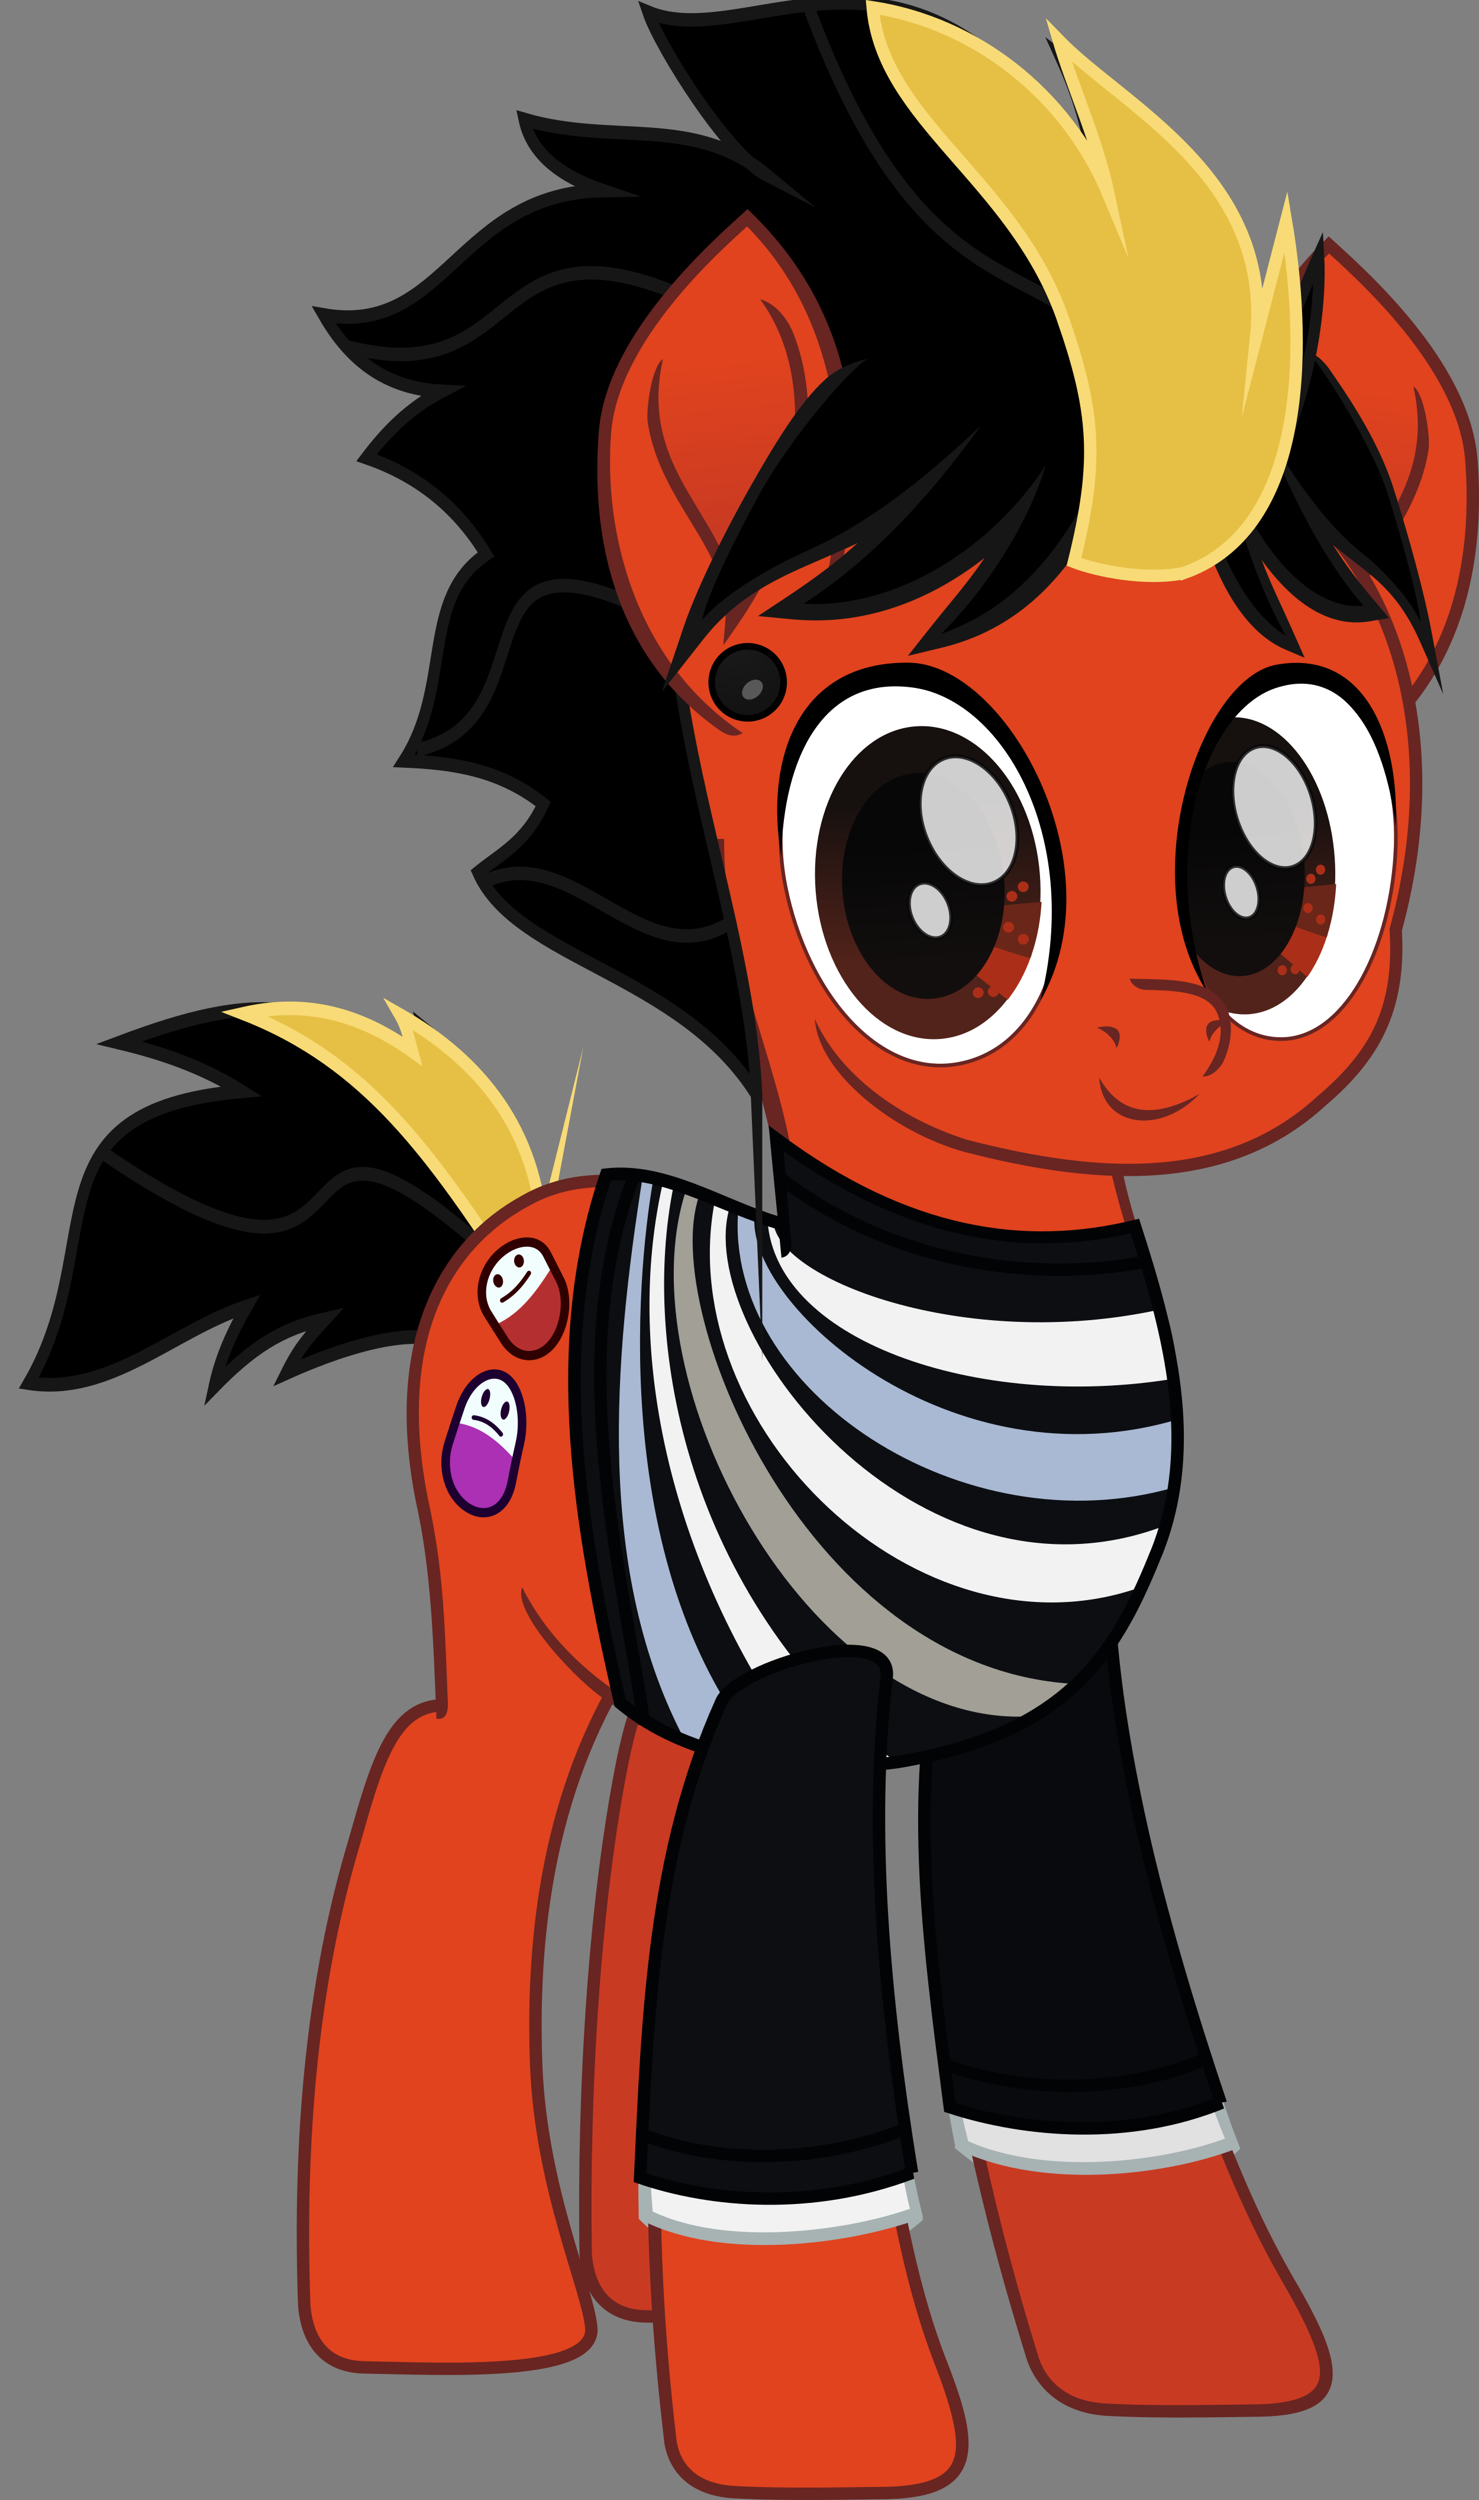
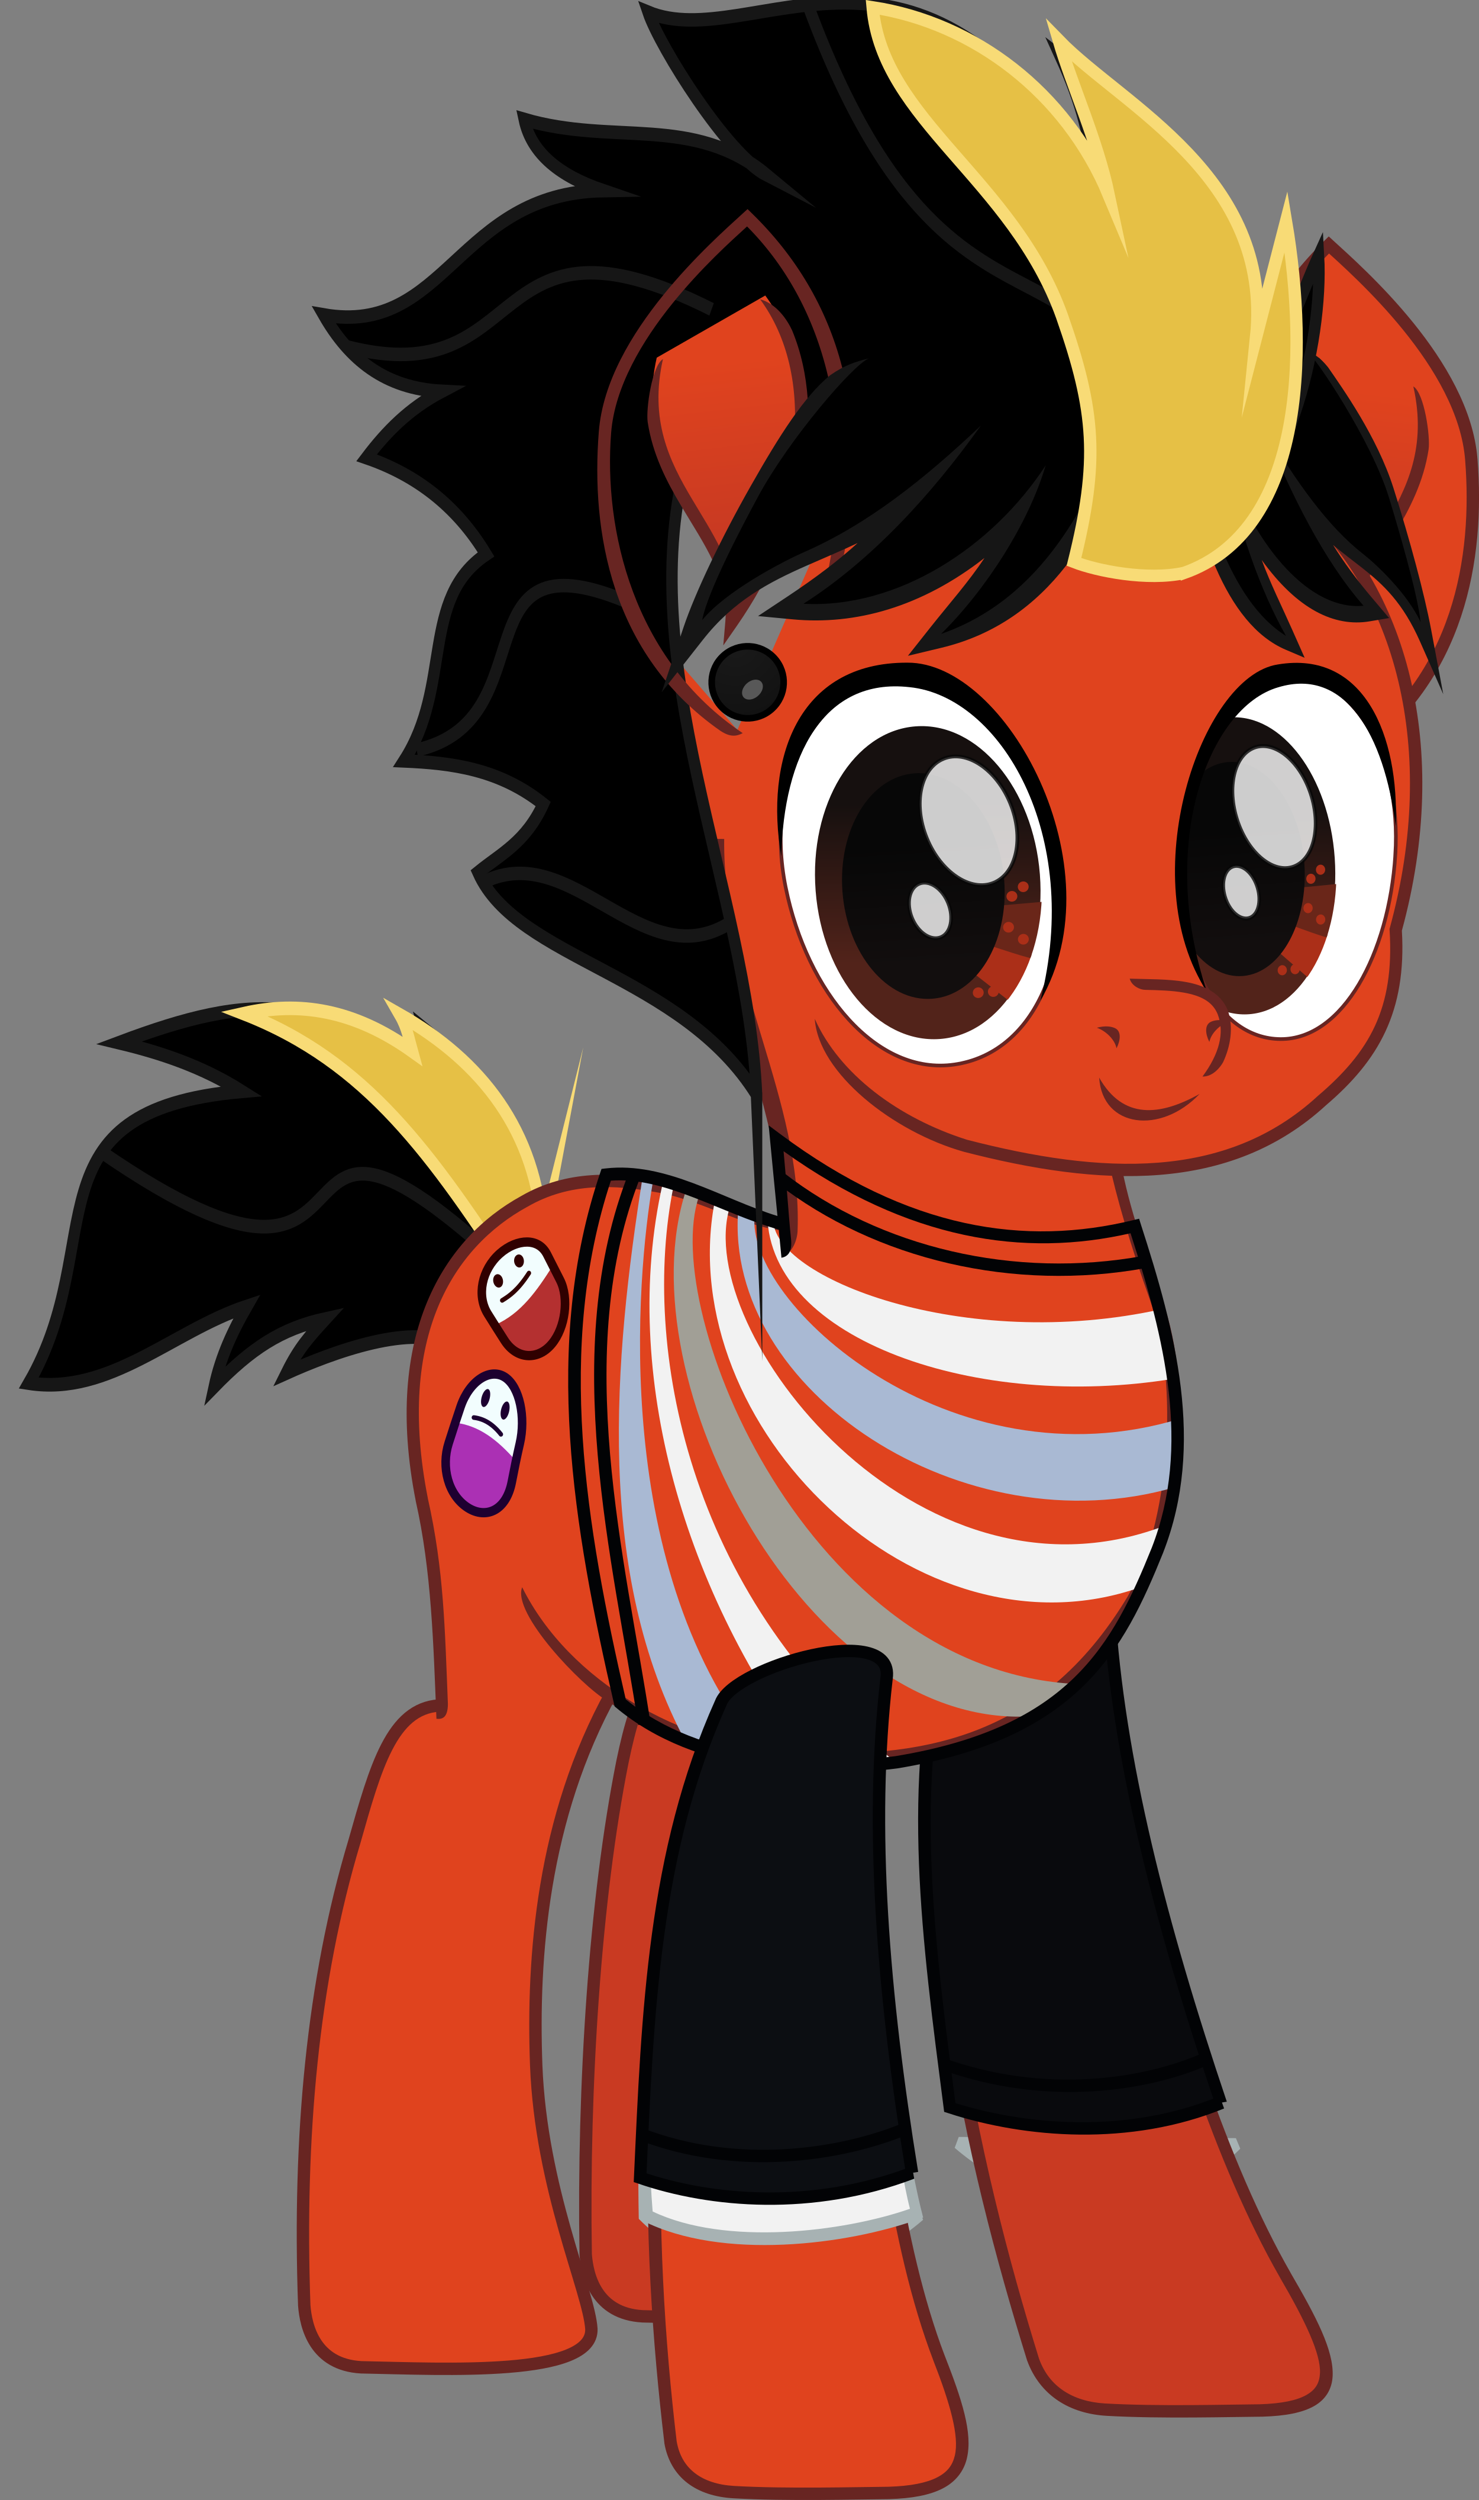
<svg xmlns="http://www.w3.org/2000/svg" xmlns:ns1="http://www.inkscape.org/namespaces/inkscape" xmlns:ns2="http://sodipodi.sourceforge.net/DTD/sodipodi-0.dtd" xmlns:xlink="http://www.w3.org/1999/xlink" width="202.162mm" height="341.491mm" viewBox="0 0 202.162 341.491" version="1.1" id="svg11518" ns1:version="0.92.5 (0.92.5+69)" ns2:docname="MovieJaime.svg">
  <rect x="0" y="0" width="202.162" height="341.491" fill="#808080" stroke="none" />
  <defs id="defs11512">
    <linearGradient ns1:collect="always" xlink:href="#linearGradient39530" id="linearGradient38956" gradientUnits="userSpaceOnUse" x1="-102.113" y1="-31.254" x2="-99.608" y2="-9.095" />
    <linearGradient id="linearGradient39530" ns1:collect="always">
      <stop id="stop39526" offset="0" style="stop-color:#e0431e;stop-opacity:1" />
      <stop id="stop39528" offset="1" style="stop-color:#c93a22;stop-opacity:1" />
    </linearGradient>
    <radialGradient ns1:collect="always" xlink:href="#linearGradient69814" id="radialGradient12710-4" gradientUnits="userSpaceOnUse" gradientTransform="matrix(1.71,-0.078,0.081,1.777,-1822.246,2218.7)" cx="2857.613" cy="-2570.218" fx="2857.613" fy="-2570.218" r="3.007" />
    <linearGradient id="linearGradient69814" ns1:collect="always">
      <stop id="stop69810" offset="0" style="stop-color:#1a1a1a;stop-opacity:1" />
      <stop id="stop69812" offset="1" style="stop-color:#121212;stop-opacity:1" />
    </linearGradient>
    <linearGradient ns1:collect="always" xlink:href="#linearGradient5380" id="linearGradient39532" gradientUnits="userSpaceOnUse" gradientTransform="matrix(1.466,0,0,1.425,115.332,286.451)" x1="37.164" y1="-168.766" x2="38.212" y2="-183.998" />
    <linearGradient ns1:collect="always" id="linearGradient5380">
      <stop style="stop-color:#52231a;stop-opacity:1" offset="0" id="stop5382" />
      <stop style="stop-color:#16100f;stop-opacity:1" offset="1" id="stop5384" />
    </linearGradient>
    <clipPath id="clipPath122254-2" clipPathUnits="userSpaceOnUse">
      <ellipse clip-path="none" style="opacity:1;fill:url(#linearGradient122258);fill-opacity:1;stroke:none;stroke-width:0.511;stroke-miterlimit:4;stroke-dasharray:none;stroke-dashoffset:6.399;stroke-opacity:1" id="ellipse122256-7-6" cx="6.014" cy="-181.448" rx="13.095" ry="18.184" transform="matrix(0.985,0.172,-0.169,0.986,0,0)" />
    </clipPath>
    <linearGradient ns1:collect="always" xlink:href="#linearGradient39538" id="linearGradient39540" gradientUnits="userSpaceOnUse" gradientTransform="matrix(1.057,0,0,1.027,130.227,216.752)" x1="37.382" y1="-182.093" x2="37.22" y2="-166.113" />
    <linearGradient ns1:collect="always" id="linearGradient39538">
      <stop style="stop-color:#070707;stop-opacity:1" offset="0" id="stop39534" />
      <stop style="stop-color:#120e0e;stop-opacity:1" offset="1" id="stop39536" />
    </linearGradient>
    <clipPath id="clipPath13449-9" clipPathUnits="userSpaceOnUse">
      <path style="opacity:1;fill:#ffffff;fill-opacity:1;stroke:none;stroke-width:0.511;stroke-miterlimit:4;stroke-dasharray:none;stroke-dashoffset:6.399;stroke-opacity:1" d="m 198.258,20.888 c -1.014,14.227 -8.443,26.55 -18.44,26.484 -9.997,-0.066 -16.508,-11.201 -16.18,-25.454 0.328,-14.253 7.114,-26.787 17.113,-26.957 10.468,-0.178 18.549,11.305 17.507,25.927 z" id="path13451-1" ns1:connector-curvature="0" ns2:nodetypes="sssss" />
    </clipPath>
    <linearGradient ns1:collect="always" xlink:href="#linearGradient5380" id="linearGradient38887" gradientUnits="userSpaceOnUse" gradientTransform="matrix(1.466,0,0,1.425,115.332,286.451)" x1="36.732" y1="-167.635" x2="38.313" y2="-182.407" />
    <clipPath id="clipPath11362" clipPathUnits="userSpaceOnUse">
      <ellipse clip-path="none" style="opacity:1;fill:url(#linearGradient122258);fill-opacity:1;stroke:none;stroke-width:0.511;stroke-miterlimit:4;stroke-dasharray:none;stroke-dashoffset:6.399;stroke-opacity:1" id="ellipse11360" cx="6.014" cy="-181.448" rx="13.095" ry="18.184" transform="matrix(0.985,0.172,-0.169,0.986,0,0)" />
    </clipPath>
    <radialGradient ns1:collect="always" xlink:href="#linearGradient69814" id="radialGradient12710-4-3" gradientUnits="userSpaceOnUse" gradientTransform="matrix(1.71,-0.078,0.081,1.777,-1822.246,2218.7)" cx="2857.613" cy="-2570.218" fx="2857.613" fy="-2570.218" r="3.007" />
    <linearGradient ns1:collect="always" xlink:href="#linearGradient39530" id="linearGradient12383" gradientUnits="userSpaceOnUse" x1="-102.113" y1="-31.254" x2="-99.608" y2="-9.095" />
    <linearGradient ns1:collect="always" xlink:href="#linearGradient39538" id="linearGradient12385" gradientUnits="userSpaceOnUse" gradientTransform="matrix(1.057,0,0,1.027,130.227,216.752)" x1="37.382" y1="-182.093" x2="37.22" y2="-166.113" />
  </defs>
  <ns2:namedview id="base" pagecolor="#646464" bordercolor="#666666" borderopacity="1.0" ns1:pageopacity="0" ns1:pageshadow="2" ns1:zoom="0.35" ns1:cx="-95.104108" ns1:cy="236.76563" ns1:document-units="mm" ns1:current-layer="layer1" showgrid="false" fit-margin-top="0" fit-margin-left="0" fit-margin-right="0" fit-margin-bottom="0" ns1:window-width="1600" ns1:window-height="851" ns1:window-x="0" ns1:window-y="25" ns1:window-maximized="1" />
  <g ns1:label="Layer 1" ns1:groupmode="layer" id="layer1" transform="translate(5.075,130.013)">
    <g id="g39648" transform="translate(-6209.7,-189.411)" ns1:export-filename="MovieJaime.png" ns1:export-xdpi="113.15305" ns1:export-ydpi="113.15305">
      <g ns1:export-ydpi="113.02853" ns1:export-xdpi="113.02853" style="stroke-width:0.968" transform="matrix(-1.033,0,0,1.033,6284.749,144.977)" id="g38668">
        <path style="fill:#e0431e;fill-opacity:1;stroke:none;stroke-width:1.639;stroke-linecap:butt;stroke-linejoin:miter;stroke-miterlimit:4;stroke-dasharray:none;stroke-opacity:1" d="m -86.651,-3.586 c 4.411,-19.974 -0.165,-35.711 -11.623,-46.869 -3.947,3.616 -17.848,15.731 -18.848,28.368 -1.023,12.939 1.493,28.87 15.729,38.818" id="path38660" ns1:connector-curvature="0" ns2:nodetypes="ccsc" />
        <path ns2:nodetypes="ccsc" ns1:connector-curvature="0" id="path38662" d="m -86.651,-3.586 c 4.411,-19.974 -0.165,-35.711 -11.623,-46.869 -3.947,3.616 -17.848,15.731 -18.848,28.368 -1.023,12.939 1.493,28.87 15.729,38.818" style="fill:none;stroke:#682522;stroke-width:1.639;stroke-linecap:butt;stroke-linejoin:miter;stroke-miterlimit:4;stroke-dasharray:none;stroke-opacity:1" />
        <path style="fill:url(#linearGradient12383);fill-opacity:1;stroke:none;stroke-width:1.639;stroke-linecap:butt;stroke-linejoin:miter;stroke-miterlimit:4;stroke-dasharray:none;stroke-opacity:1" d="m -95.911,-40.155 c 8.131,11.056 5.579,28.764 -4.441,43.184 1.039,-12.121 -13.65,-18.403 -9.922,-34.963" id="path38664" ns1:connector-curvature="0" ns2:nodetypes="ccc" />
        <path style="color:#000000;font-style:normal;font-variant:normal;font-weight:normal;font-stretch:normal;font-size:medium;line-height:normal;font-family:sans-serif;font-variant-ligatures:normal;font-variant-position:normal;font-variant-caps:normal;font-variant-numeric:normal;font-variant-alternates:normal;font-feature-settings:normal;text-indent:0;text-align:start;text-decoration:none;text-decoration-line:none;text-decoration-style:solid;text-decoration-color:#000000;letter-spacing:normal;word-spacing:normal;text-transform:none;writing-mode:lr-tb;direction:ltr;text-orientation:mixed;dominant-baseline:auto;baseline-shift:baseline;text-anchor:start;white-space:normal;shape-padding:0;clip-rule:nonzero;display:inline;overflow:visible;visibility:visible;opacity:1;isolation:auto;mix-blend-mode:normal;color-interpolation:sRGB;color-interpolation-filters:linearRGB;solid-color:#000000;solid-opacity:1;vector-effect:none;fill:#682522;fill-opacity:1;fill-rule:nonzero;stroke:none;stroke-width:1.639;stroke-linecap:butt;stroke-linejoin:miter;stroke-miterlimit:4;stroke-dasharray:none;stroke-dashoffset:0;stroke-opacity:1;color-rendering:auto;image-rendering:auto;shape-rendering:auto;text-rendering:auto;enable-background:accumulate" d="m -96.594,-39.652 c 7.428,10.099 5.553,26.216 -3.092,39.98 -0.513,-5.053 -3.327,-9.22 -5.91,-13.549 -3.049,-5.109 -5.66,-10.502 -3.854,-18.527 -1.448,0.866 -2.271,6.623 -2.019,8.345 0.655,4.27 2.492,7.819 4.419,11.05 3.104,5.202 6.343,9.601 5.854,15.311 l -0.271,3.158 1.809,-2.604 c 8.755,-12.598 11.971,-27.743 7.309,-39.032 -0.667,-1.459 -2.106,-3.562 -4.245,-4.132 z" id="path38666" ns1:connector-curvature="0" ns2:nodetypes="cccccsccccc" />
      </g>
      <g id="g12598-1-8" transform="matrix(1.924,0,0,1.924,-968.58,-611.186)" style="stroke-width:0.52">
        <circle ns1:export-ydpi="109.47215" ns1:export-xdpi="109.47215" style="opacity:1;fill:url(#radialGradient12710-4-3);fill-opacity:1;stroke:#000000;stroke-width:0.468;stroke-miterlimit:4;stroke-dasharray:none;stroke-opacity:1" id="circle12594-3-6" cx="2858.625" cy="-2570.192" r="2.557" transform="rotate(47.908)" />
        <ellipse transform="matrix(0.999,-0.049,-0.277,0.961,0,0)" cy="619.067" cx="3999.283" id="ellipse12596-3-7" style="opacity:1;fill:#585858;fill-opacity:1;stroke:none;stroke-width:0.481;stroke-miterlimit:4;stroke-dasharray:none;stroke-opacity:1" ns1:export-xdpi="109.47215" ns1:export-ydpi="109.47215" rx="0.711" ry="0.735" />
      </g>
    </g>
    <g id="g39588" transform="matrix(0.834,0,0,1,-5158.606,-198.282)" style="stroke-width:1.095" ns1:export-filename="MovieJaime.png" ns1:export-xdpi="113.15305" ns1:export-ydpi="113.15305">
      <g ns1:export-filename="C:\Users\speak_000\Desktop\Karol\Inkscape\Vectory\Rarity\g4485.png" ns1:export-ydpi="113.15305" ns1:export-xdpi="113.15305" transform="matrix(0.456,-0.069,0.07,0.463,8910.863,-349.892)" style="fill:#000000;fill-opacity:1;stroke:#161616;stroke-width:0.665;stroke-opacity:1" id="g39580">
        <path style="fill:#000000;fill-opacity:1;fill-rule:evenodd;stroke:#161616;stroke-width:3.99;stroke-linecap:butt;stroke-linejoin:miter;stroke-miterlimit:68;stroke-dasharray:none;stroke-opacity:1" d="m -5856.194,390.292 c 1.243,-19.439 -9.775,-40.637 -32.5,-61.429 l 3.171,20.492 c -34.899,-36.55 -61.428,-39.664 -110.625,-32.173 14.26,5.087 28.141,11.204 40.873,20.439 -77.437,-5.891 -53.023,36.708 -87.705,73.027 27.953,7.889 52.947,-7.547 80,-10.714 -5.964,6.278 -11.377,13.051 -15,21.428 14.672,-9.019 25.881,-13.214 42.082,-13.699 -6.566,4.327 -10.641,6.999 -16.091,13.556 16.386,-3.441 47.628,-8.322 60.271,1.213" id="path39576" ns1:connector-curvature="0" ns2:nodetypes="ccccccccccc" />
        <path style="fill:#000000;fill-opacity:1;fill-rule:evenodd;stroke:#161616;stroke-width:3.99;stroke-linecap:butt;stroke-linejoin:miter;stroke-miterlimit:68;stroke-dasharray:none;stroke-opacity:1" d="m -6007.228,347.748 c 101.475,79.48 53.375,-32.323 138.177,55.758" id="path39578" ns1:connector-curvature="0" ns2:nodetypes="cc" />
      </g>
      <path ns1:export-filename="C:\Users\speak_000\Desktop\Karol\Inkscape\Vectory\Rarity\g4485.png" ns1:export-ydpi="113.15305" ns1:export-xdpi="113.15305" ns2:nodetypes="cccccc" ns1:connector-curvature="0" id="path39582" d="m 6268.232,236.758 c -0.973,-14.031 -10.044,-23.523 -23.407,-29.875 1.207,1.746 1.504,3.342 2.049,4.979 -9.568,-5.702 -18.544,-6.834 -27.602,-5.136 20.134,6.565 30.727,19.067 44.778,37.039 1.5,-1.706 3.425,-3.633 4.182,-7.008 z" style="fill:#e6c045;fill-opacity:1;fill-rule:evenodd;stroke:#f8db76;stroke-width:1.854;stroke-linecap:butt;stroke-linejoin:miter;stroke-miterlimit:68;stroke-dasharray:none;stroke-opacity:1" />
    </g>
    <path ns2:nodetypes="ccc" ns1:connector-curvature="0" id="path38976" d="m 163.852,162.894 c -9.284,9.44 -25.525,10.464 -37.882,-0.161 z" style="fill:#f2f2f2;fill-opacity:1;stroke:#a7b2b3;stroke-width:1.693;stroke-linecap:butt;stroke-linejoin:miter;stroke-miterlimit:0;stroke-dasharray:none;stroke-opacity:1" ns1:export-filename="MovieJaime.png" ns1:export-xdpi="113.15305" ns1:export-ydpi="113.15305" />
    <path ns2:nodetypes="ccccscc" ns1:connector-curvature="0" id="path38978" d="m 144.434,93.261 c 0.996,10.551 3.316,21.35 6.035,32.39 4.599,18.135 11.32,39.753 20.133,55.106 6.988,11.986 9.084,18.126 -3.307,18.491 -4.213,0.03 -13.905,0.304 -21.176,-0.111 -4.797,-0.274 -8.418,-2.565 -9.971,-6.808 -8.328,-26.772 -17.161,-64.358 -10.91,-96.681" style="fill:#c93a22;fill-opacity:1;stroke:none;stroke-width:1.693;stroke-linecap:butt;stroke-linejoin:miter;stroke-miterlimit:4;stroke-dasharray:none;stroke-opacity:1" ns1:export-filename="MovieJaime.png" ns1:export-xdpi="113.15305" ns1:export-ydpi="113.15305" />
    <path ns2:nodetypes="cccccccscccsccccccccccccscccccc" ns1:connector-curvature="0" id="path38980" d="m 143.803,92.064 c 1.29,10.62 3.154,22.576 5.829,33.634 l 5.3e-4,0.002 v 0.004 c 4.609,18.173 11.323,39.831 20.234,55.355 l 8e-4,0.004 v 0.004 c 3.477,5.965 5.612,10.437 5.481,13.096 -0.065,1.329 -0.586,2.251 -1.862,2.975 -1.276,0.723 -3.356,1.176 -6.384,1.266 -4.246,0.031 -13.905,0.302 -21.103,-0.109 -2.272,-0.13 -4.195,-0.733 -5.702,-1.742 -1.503,-1.006 -2.63,-2.417 -3.342,-4.354 -8.307,-26.711 -17.089,-65.415 -10.884,-97.498 -0.693,-0.239 -1.478,-0.102 -1.687,0.644 -6.295,32.551 2.59,70.255 10.936,97.086 l 0.01,0.024 0.01,0.021 c 0.841,2.298 2.297,4.152 4.189,5.418 1.891,1.266 4.178,1.946 6.702,2.09 7.337,0.419 17.047,0.143 21.233,0.113 h 0.01 0.01 c 3.167,-0.093 5.471,-0.546 7.069,-1.451 1.598,-0.905 2.44,-2.337 2.526,-4.086 0.172,-3.499 -2.236,-8.088 -5.746,-14.109 l 0.01,0.006 c -8.714,-15.182 -15.44,-36.754 -20.03,-54.85 v -0.006 c -2.715,-11.021 -4.24,-21.081 -6.102,-31.397 -0.234,-1.315 -0.711,-2 -1.4,-2.139 z" style="color:#000000;font-style:normal;font-variant:normal;font-weight:normal;font-stretch:normal;font-size:medium;line-height:normal;font-family:sans-serif;font-variant-ligatures:normal;font-variant-position:normal;font-variant-caps:normal;font-variant-numeric:normal;font-variant-alternates:normal;font-feature-settings:normal;text-indent:0;text-align:start;text-decoration:none;text-decoration-line:none;text-decoration-style:solid;text-decoration-color:#000000;letter-spacing:normal;word-spacing:normal;text-transform:none;writing-mode:lr-tb;direction:ltr;text-orientation:mixed;dominant-baseline:auto;baseline-shift:baseline;text-anchor:start;white-space:normal;shape-padding:0;clip-rule:nonzero;display:inline;overflow:visible;visibility:visible;opacity:1;isolation:auto;mix-blend-mode:normal;color-interpolation:sRGB;color-interpolation-filters:linearRGB;solid-color:#000000;solid-opacity:1;vector-effect:none;fill:#682522;fill-opacity:1;fill-rule:nonzero;stroke:none;stroke-width:1.693;stroke-linecap:butt;stroke-linejoin:miter;stroke-miterlimit:4;stroke-dasharray:none;stroke-dashoffset:0;stroke-opacity:1;color-rendering:auto;image-rendering:auto;shape-rendering:auto;text-rendering:auto;enable-background:accumulate" ns1:export-filename="MovieJaime.png" ns1:export-xdpi="113.15305" ns1:export-ydpi="113.15305" />
    <g id="g39730" transform="matrix(1,0,0.175,1,-6229.824,-199.001)" ns1:export-filename="MovieJaime.png" ns1:export-xdpi="113.15305" ns1:export-ydpi="113.15305">
-       <path style="fill:#e1e1e1;fill-opacity:1;stroke:none;stroke-width:1.693;stroke-linecap:butt;stroke-linejoin:miter;stroke-miterlimit:4;stroke-dasharray:none;stroke-opacity:1" d="m 6304.164,292.042 c -8.139,15.756 -12.91,45.537 -11.051,69.64 10.564,7.258 26.602,3.315 36.164,-0.542 -2.805,-23.757 -5.231,-49.175 -4.843,-72.128" id="path39722" ns1:connector-curvature="0" ns2:nodetypes="cccc" />
-       <path ns2:nodetypes="cccccccccccc" ns1:connector-curvature="0" id="path39724" d="m 6323.675,288.307 c -0.755,11.532 1.78,59.449 5.332,72.803 -9.15,3.186 -25.242,5.121 -35.173,0.369 -1.726,-20.739 2.267,-53.304 11.906,-70.172 -0.568,-0.039 -1.649,0.309 -2.014,1.053 -10.572,21.966 -12.216,46.58 -11.79,70.107 l 0.547,0.277 c 10.856,5.488 28.002,3.282 37.704,-0.215 l 0.621,-0.223 c -3.18,-14.38 -5.851,-47.703 -5.734,-71.516 4e-4,-1.362 -0.598,-2.039 -1.4,-2.484 z" style="color:#000000;font-style:normal;font-variant:normal;font-weight:normal;font-stretch:normal;font-size:medium;line-height:normal;font-family:sans-serif;font-variant-ligatures:normal;font-variant-position:normal;font-variant-caps:normal;font-variant-numeric:normal;font-variant-alternates:normal;font-feature-settings:normal;text-indent:0;text-align:start;text-decoration:none;text-decoration-line:none;text-decoration-style:solid;text-decoration-color:#000000;letter-spacing:normal;word-spacing:normal;text-transform:none;writing-mode:lr-tb;direction:ltr;text-orientation:mixed;dominant-baseline:auto;baseline-shift:baseline;text-anchor:start;white-space:normal;shape-padding:0;clip-rule:nonzero;display:inline;overflow:visible;visibility:visible;opacity:1;isolation:auto;mix-blend-mode:normal;color-interpolation:sRGB;color-interpolation-filters:linearRGB;solid-color:#000000;solid-opacity:1;vector-effect:none;fill:#a7b2b3;fill-opacity:1;fill-rule:nonzero;stroke:none;stroke-width:1.693;stroke-linecap:butt;stroke-linejoin:miter;stroke-miterlimit:4;stroke-dasharray:none;stroke-dashoffset:0;stroke-opacity:1;color-rendering:auto;image-rendering:auto;shape-rendering:auto;text-rendering:auto;enable-background:accumulate" />
      <path style="fill:#090a0d;fill-opacity:1;stroke:#020305;stroke-width:1.693;stroke-linecap:butt;stroke-linejoin:miter;stroke-miterlimit:4;stroke-dasharray:none;stroke-opacity:1" d="m 6329.292,356.208 c -3.951,-24.32 -5.851,-47.167 -3.483,-67.564 1.178,-7.881 -20.797,-1.589 -22.648,3.34 -9.198,20.463 -10.007,42.374 -11.038,64.884 9.7,3.331 23.625,4.496 37.17,-0.66 z" id="path39726" ns1:connector-curvature="0" ns2:nodetypes="ccccc" />
      <path ns2:nodetypes="cc" ns1:connector-curvature="0" id="path39728" d="m 6292.09,350.868 c 13.263,5.137 27.462,2.947 36.27,-0.677" style="fill:none;stroke:#020305;stroke-width:1.693;stroke-linecap:butt;stroke-linejoin:miter;stroke-miterlimit:4;stroke-dasharray:none;stroke-opacity:1" />
    </g>
    <path ns2:nodetypes="ccccccc" ns1:connector-curvature="0" id="path38603" d="m 90.863,95.991 c -6.468,0.425 -8.735,4.407 -10.855,14.646 -3.747,18.756 -5.409,44.236 -5.026,67.296 0.218,2.893 1.443,8.094 7.77,8.455 11.634,0.231 29.205,1.309 28.945,-5.256 -0.334,-5.141 -6.895,-19.177 -7.541,-35.991 -0.549,-14.717 0.815,-33.766 10.34,-50.959" style="fill:#c93a22;fill-opacity:1;stroke:#682522;stroke-width:1.693;stroke-linecap:butt;stroke-linejoin:miter;stroke-miterlimit:4;stroke-dasharray:none;stroke-opacity:1" ns1:export-xdpi="113.15305" ns1:export-ydpi="113.15305" ns1:export-filename="MovieJaime.png" />
    <path style="fill:#e0431e;fill-opacity:1;stroke:#682522;stroke-width:1.693;stroke-linecap:butt;stroke-linejoin:miter;stroke-miterlimit:4;stroke-dasharray:none;stroke-opacity:1" d="m 54.927,102.955 c -6.468,0.425 -8.674,8.432 -11.559,18.586 -5.725,19.039 -7.678,40.358 -6.856,63.356 0.218,2.893 1.443,8.094 7.77,8.455 11.634,0.231 31.738,1.309 31.478,-5.256 -0.334,-5.141 -6.895,-19.177 -7.541,-35.991 -0.549,-14.717 0.815,-33.766 10.34,-50.959" id="path38605" ns1:connector-curvature="0" ns2:nodetypes="ccccccc" ns1:export-xdpi="113.15305" ns1:export-ydpi="113.15305" ns1:export-filename="MovieJaime.png" />
    <path style="fill:#e0431e;fill-opacity:1;stroke:none;stroke-width:0.265px;stroke-linecap:butt;stroke-linejoin:miter;stroke-opacity:1" d="m 78.33,101.35 c 25.779,18.62 59.012,5.508 67.93,-8.075 15.451,-16.961 8.297,-47.458 -0.684,-65.917 L 87.732,-39.524 103.318,37.369 c -11.779,-0.895 -22.914,-9.896 -35.745,-4.023 -16.525,6.551 -18.104,29.075 -13.805,46.531 l 1.434,23.554 z" id="path38607" ns1:connector-curvature="0" ns2:nodetypes="ccccccccc" ns1:export-xdpi="113.15305" ns1:export-ydpi="113.15305" ns1:export-filename="MovieJaime.png" />
    <path ns1:export-ydpi="113.15305" ns1:export-xdpi="113.15305" style="color:#000000;font-style:normal;font-variant:normal;font-weight:normal;font-stretch:normal;font-size:medium;line-height:normal;font-family:sans-serif;font-variant-ligatures:normal;font-variant-position:normal;font-variant-caps:normal;font-variant-numeric:normal;font-variant-alternates:normal;font-feature-settings:normal;text-indent:0;text-align:start;text-decoration:none;text-decoration-line:none;text-decoration-style:solid;text-decoration-color:#000000;letter-spacing:normal;word-spacing:normal;text-transform:none;writing-mode:lr-tb;direction:ltr;text-orientation:mixed;dominant-baseline:auto;baseline-shift:baseline;text-anchor:start;white-space:normal;shape-padding:0;clip-rule:nonzero;display:inline;overflow:visible;visibility:visible;opacity:1;isolation:auto;mix-blend-mode:normal;color-interpolation:sRGB;color-interpolation-filters:linearRGB;solid-color:#000000;solid-opacity:1;vector-effect:none;fill:#682522;fill-opacity:1;fill-rule:nonzero;stroke:none;stroke-width:1.693;stroke-linecap:butt;stroke-linejoin:miter;stroke-miterlimit:4;stroke-dasharray:none;stroke-dashoffset:0;stroke-opacity:1;color-rendering:auto;image-rendering:auto;shape-rendering:auto;text-rendering:auto;enable-background:accumulate" d="m 147.94,27.557 -1.553,0.676 c 1.122,5.292 3.11,12.019 5.736,19.359 4.121,11.521 2.635,30.697 -3.103,40.545 -5.948,9.848 -13.079,15.353 -20.967,18.324 -7.891,2.972 -16.574,3.385 -25.545,2.871 -14.472,-1.03 -29.8,-9.651 -36.207,-22.529 -1.437,3.519 8.096,13.448 11.543,15.462 7.234,5.049 16.016,8.151 24.555,8.757 h 0.01 l 0.01,0.002 c 9.084,0.52 18.013,0.119 26.238,-2.979 8.225,-3.098 15.711,-8.913 21.826,-19.043 v -0.006 -0.006 c 5.869,-10.073 7.61,-29.615 3.353,-41.272 -2.687,-7.357 -5.016,-14.212 -5.897,-20.162 z" id="path38627" ns1:connector-curvature="0" ns2:nodetypes="ccscsccccccccccscc" ns1:export-filename="MovieJaime.png" />
    <g id="g39506" transform="matrix(0.276,-0.059,0.055,0.299,1066.868,-295.104)" ns1:export-xdpi="113.15305" ns1:export-ydpi="113.15305" style="stroke-width:1.04" ns1:export-filename="MovieJaime.png">
      <g ns1:export-filename="C:\Users\speak_000\Desktop\Karol\Inkscape\Vectory\Rarity\g4485.png" id="g39490" transform="matrix(0.71,0.411,-0.411,0.711,826.859,2536.652)" ns1:export-xdpi="113.15305" ns1:export-ydpi="113.15305" style="stroke-width:1.04">
        <path style="color:#000000;clip-rule:nonzero;display:inline;overflow:visible;visibility:visible;opacity:1;isolation:auto;mix-blend-mode:normal;color-interpolation:sRGB;color-interpolation-filters:linearRGB;solid-color:#000000;solid-opacity:1;fill:#f2fdfe;fill-opacity:1;fill-rule:nonzero;stroke:none;stroke-width:6.239;stroke-linecap:round;stroke-linejoin:round;stroke-miterlimit:4;stroke-dasharray:none;stroke-dashoffset:0;stroke-opacity:1;color-rendering:auto;image-rendering:auto;shape-rendering:auto;text-rendering:auto;enable-background:accumulate" d="m -6076.121,573.035 c 9.838,2.248 18.616,16.658 19.833,31.398 0.596,7.221 1.388,14.278 2.264,21.326 0.914,7.359 -0.658,13.472 -4.386,17.467 -3.706,3.972 -9.423,5.656 -15.881,4.298 -13.148,-2.766 -22.035,-15.817 -21.925,-29.747 0.054,-6.864 0.091,-13.742 0.28,-21.006 0.396,-15.195 9.757,-26.033 19.815,-23.735 z" id="path39477" ns1:connector-curvature="0" />
        <path style="fill:#ab30b4;fill-opacity:1;fill-rule:evenodd;stroke:none;stroke-width:1.04px;stroke-linecap:butt;stroke-linejoin:miter;stroke-opacity:1" d="m -6095.979,605.997 c 13.692,-2.982 26.353,0.713 40.468,8.106 1.689,10.768 2.342,19.754 -0.207,25.935 -2.529,6.131 -8.25,9.316 -18.101,7.995 -11.843,-4.752 -17.229,-11.263 -19.752,-18.29 -2.52,-7.018 -2.459,-15.38 -2.408,-23.746 z" id="path39479" ns1:connector-curvature="0" />
        <path style="color:#000000;clip-rule:nonzero;display:inline;overflow:visible;visibility:visible;opacity:1;isolation:auto;mix-blend-mode:normal;color-interpolation:sRGB;color-interpolation-filters:linearRGB;solid-color:#000000;solid-opacity:1;fill:none;fill-opacity:1;fill-rule:nonzero;stroke:#1d0030;stroke-width:5.066;stroke-linecap:round;stroke-linejoin:round;stroke-miterlimit:4;stroke-dasharray:none;stroke-dashoffset:0;stroke-opacity:1;color-rendering:auto;image-rendering:auto;shape-rendering:auto;text-rendering:auto;enable-background:accumulate" d="m -6076.121,573.035 c 9.838,2.248 18.616,16.658 19.833,31.398 0.596,7.221 1.388,14.278 2.264,21.326 0.914,7.359 -0.658,13.472 -4.386,17.467 -3.706,3.972 -9.423,5.656 -15.881,4.298 -13.148,-2.766 -22.035,-15.817 -21.925,-29.747 0.054,-6.864 0.091,-13.742 0.28,-21.006 0.396,-15.195 9.757,-26.033 19.815,-23.735 z" id="path39481" ns1:connector-curvature="0" />
        <path style="color:#000000;clip-rule:nonzero;display:inline;overflow:visible;visibility:visible;opacity:1;isolation:auto;mix-blend-mode:normal;color-interpolation:sRGB;color-interpolation-filters:linearRGB;solid-color:#000000;solid-opacity:1;fill:#1d0030;fill-opacity:1;fill-rule:nonzero;stroke:none;stroke-width:6.239;stroke-linecap:round;stroke-linejoin:round;stroke-miterlimit:4;stroke-dasharray:none;stroke-dashoffset:0;stroke-opacity:1;color-rendering:auto;image-rendering:auto;shape-rendering:auto;text-rendering:auto;enable-background:accumulate" d="m -6081.044,587.982 c -0.046,2.786 -1.129,4.803 -2.474,4.519 -1.343,-0.283 -2.383,-2.751 -2.303,-5.543 0.08,-2.793 1.238,-4.841 2.534,-4.558 1.295,0.283 2.288,2.796 2.243,5.581 z" id="path39483" ns1:connector-curvature="0" />
        <path style="color:#000000;clip-rule:nonzero;display:inline;overflow:visible;visibility:visible;opacity:1;isolation:auto;mix-blend-mode:normal;color-interpolation:sRGB;color-interpolation-filters:linearRGB;solid-color:#000000;solid-opacity:1;fill:#1d0030;fill-opacity:1;fill-rule:nonzero;stroke:none;stroke-width:6.239;stroke-linecap:round;stroke-linejoin:round;stroke-miterlimit:4;stroke-dasharray:none;stroke-dashoffset:0;stroke-opacity:1;color-rendering:auto;image-rendering:auto;shape-rendering:auto;text-rendering:auto;enable-background:accumulate" d="m -6067.874,590.689 c 0.05,2.768 -0.979,4.794 -2.357,4.526 -1.377,-0.268 -2.523,-2.722 -2.538,-5.504 -0.014,-2.782 1.097,-4.818 2.424,-4.545 1.326,0.273 2.421,2.755 2.47,5.522 z" id="path39485" ns1:connector-curvature="0" />
        <path style="fill:none;fill-rule:evenodd;stroke:#1d0030;stroke-width:2.533;stroke-linecap:round;stroke-linejoin:miter;stroke-miterlimit:4;stroke-dasharray:none;stroke-opacity:1" d="m -6086.627,599.814 c 5.685,-1.243 11.468,-0.442 18.149,3.477" id="path39487" ns1:connector-curvature="0" />
      </g>
      <g ns1:export-filename="C:\Users\speak_000\Desktop\Karol\Inkscape\Vectory\Rarity\g4485.png" transform="matrix(0.61,-0.55,0.549,0.61,-341.285,-3292.795)" id="g39504" ns1:export-xdpi="113.15305" ns1:export-ydpi="113.15305" style="stroke-width:1.04">
        <path style="color:#000000;clip-rule:nonzero;display:inline;overflow:visible;visibility:visible;opacity:1;isolation:auto;mix-blend-mode:normal;color-interpolation:sRGB;color-interpolation-filters:linearRGB;solid-color:#000000;solid-opacity:1;fill:#f2fdfe;fill-opacity:1;fill-rule:nonzero;stroke:none;stroke-width:6.239;stroke-linecap:round;stroke-linejoin:round;stroke-miterlimit:4;stroke-dasharray:none;stroke-dashoffset:0;stroke-opacity:1;color-rendering:auto;image-rendering:auto;shape-rendering:auto;text-rendering:auto;enable-background:accumulate" d="m -6053.73,582.204 c 6.536,1.621 11.75,5.098 14.723,9.116 3.012,4.071 3.843,8.793 1.665,13.601 -0.146,0.323 -6.229,13.721 -6.564,14.461 -2.36,5.217 -7.196,9.703 -12.745,12.749 -5.554,3.049 -11.982,4.752 -18.071,4.192 -12.084,-1.113 -19.347,-11.342 -15.283,-23.564 1.818,-5.468 3.866,-11.437 5.634,-16.53 3.963,-11.413 17.263,-17.344 30.641,-14.025 z" id="path39492" ns1:connector-curvature="0" />
        <path style="fill:#b43030;fill-opacity:1;fill-rule:evenodd;stroke:none;stroke-width:1.04px;stroke-linecap:butt;stroke-linejoin:miter;stroke-opacity:1" d="m -6086.626,603.231 c 14.146,8.624 30.034,8.656 46.234,8.029 -2.633,7.339 -6.514,13.883 -12.002,18.479 -5.505,4.61 -12.501,7.195 -22.01,6.99 -10.632,-3.08 -14.83,-7.802 -15.802,-13.935 -0.96,-6.057 1.382,-12.958 3.579,-19.563 z" id="path39494" ns1:connector-curvature="0" />
        <path style="color:#000000;clip-rule:nonzero;display:inline;overflow:visible;visibility:visible;opacity:1;isolation:auto;mix-blend-mode:normal;color-interpolation:sRGB;color-interpolation-filters:linearRGB;solid-color:#000000;solid-opacity:1;fill:none;fill-opacity:1;fill-rule:nonzero;stroke:#300000;stroke-width:5.066;stroke-linecap:round;stroke-linejoin:round;stroke-miterlimit:4;stroke-dasharray:none;stroke-dashoffset:0;stroke-opacity:1;color-rendering:auto;image-rendering:auto;shape-rendering:auto;text-rendering:auto;enable-background:accumulate" d="m -6053.73,582.204 c 6.536,1.621 11.75,5.098 14.723,9.116 3.012,4.071 3.843,8.793 1.665,13.601 -0.146,0.323 -6.229,13.721 -6.564,14.461 -2.36,5.217 -7.196,9.703 -12.745,12.749 -5.554,3.049 -11.982,4.752 -18.071,4.192 -12.084,-1.113 -19.347,-11.342 -15.283,-23.564 1.818,-5.468 3.866,-11.437 5.634,-16.53 3.963,-11.413 17.263,-17.344 30.641,-14.025 z" id="path39496" ns1:connector-curvature="0" />
        <path style="color:#000000;clip-rule:nonzero;display:inline;overflow:visible;visibility:visible;opacity:1;isolation:auto;mix-blend-mode:normal;color-interpolation:sRGB;color-interpolation-filters:linearRGB;solid-color:#000000;solid-opacity:1;fill:#300000;fill-opacity:1;fill-rule:nonzero;stroke:none;stroke-width:6.239;stroke-linecap:round;stroke-linejoin:round;stroke-miterlimit:4;stroke-dasharray:none;stroke-dashoffset:0;stroke-opacity:1;color-rendering:auto;image-rendering:auto;shape-rendering:auto;text-rendering:auto;enable-background:accumulate" d="m -6063.259,590.877 c -0.717,1.818 -2.639,3.083 -4.27,2.79 -1.63,-0.294 -2.382,-2.054 -1.67,-3.922 0.712,-1.868 2.609,-3.083 4.258,-2.75 1.649,0.332 2.398,2.065 1.682,3.882 z" id="path39498" ns1:connector-curvature="0" />
        <path style="color:#000000;clip-rule:nonzero;display:inline;overflow:visible;visibility:visible;opacity:1;isolation:auto;mix-blend-mode:normal;color-interpolation:sRGB;color-interpolation-filters:linearRGB;solid-color:#000000;solid-opacity:1;fill:#300000;fill-opacity:1;fill-rule:nonzero;stroke:none;stroke-width:6.239;stroke-linecap:round;stroke-linejoin:round;stroke-miterlimit:4;stroke-dasharray:none;stroke-dashoffset:0;stroke-opacity:1;color-rendering:auto;image-rendering:auto;shape-rendering:auto;text-rendering:auto;enable-background:accumulate" d="m -6047.132,594.392 c -0.735,1.718 -2.685,2.855 -4.323,2.496 -1.637,-0.359 -2.371,-2.096 -1.636,-3.864 0.735,-1.768 2.648,-2.844 4.3,-2.447 1.651,0.397 2.394,2.097 1.659,3.814 z" id="path39500" ns1:connector-curvature="0" />
        <path style="fill:none;fill-rule:evenodd;stroke:#300000;stroke-width:2.533;stroke-linecap:round;stroke-linejoin:miter;stroke-miterlimit:4;stroke-dasharray:none;stroke-opacity:1" d="m -6073.355,598.595 c 4.537,2 10.087,4.147 21.466,3.785" id="path39502" ns1:connector-curvature="0" />
      </g>
    </g>
    <path style="color:#000000;font-style:normal;font-variant:normal;font-weight:normal;font-stretch:normal;font-size:medium;line-height:normal;font-family:sans-serif;font-variant-ligatures:normal;font-variant-position:normal;font-variant-caps:normal;font-variant-numeric:normal;font-variant-alternates:normal;font-feature-settings:normal;text-indent:0;text-align:start;text-decoration:none;text-decoration-line:none;text-decoration-style:solid;text-decoration-color:#000000;letter-spacing:normal;word-spacing:normal;text-transform:none;writing-mode:lr-tb;direction:ltr;text-orientation:mixed;dominant-baseline:auto;baseline-shift:baseline;text-anchor:start;white-space:normal;shape-padding:0;clip-rule:nonzero;display:inline;overflow:visible;visibility:visible;opacity:1;isolation:auto;mix-blend-mode:normal;color-interpolation:sRGB;color-interpolation-filters:linearRGB;solid-color:#000000;solid-opacity:1;vector-effect:none;fill:#682522;fill-opacity:1;fill-rule:nonzero;stroke:none;stroke-width:1.693;stroke-linecap:butt;stroke-linejoin:miter;stroke-miterlimit:4;stroke-dasharray:none;stroke-dashoffset:0;stroke-opacity:1;color-rendering:auto;image-rendering:auto;shape-rendering:auto;text-rendering:auto;enable-background:accumulate" d="m 75.72,30.516 c -3.224,0.224 -6.433,1.045 -9.545,2.84 -5.29e-4,2.6e-4 0,-2.4e-4 0,0 -10.589,5.803 -18.91,18.919 -14.428,41.625 v 0.012 0.012 c 2.168,9.549 2.423,19.646 2.834,29.762 0.7,0.075 1.554,-0.04 1.567,-2.009 C 55.738,92.668 55.617,84.42 53.403,74.655 v -0.008 c 0,-0.005 -7.93e-4,-0.011 0,-0.016 -4.372,-22.186 3.604,-34.322 13.586,-39.791 l 0.01,-0.006 0.01,-0.004 c 5.752,-3.323 11.853,-3.066 18.063,-1.91 6.209,1.156 12.345,5.175 18.233,5.257 l 0.023,-1.693 c -5.498,-0.076 -11.585,-4.043 -17.948,-5.228 -3.181,-0.592 -6.426,-0.965 -9.656,-0.74 z" id="path38629" ns1:connector-curvature="0" ns2:nodetypes="ccccccccccccccsccscc" ns1:export-xdpi="113.15305" ns1:export-ydpi="113.15305" ns1:export-filename="MovieJaime.png" />
    <path ns1:export-ydpi="113.15305" ns1:export-xdpi="113.15305" style="color:#000000;font-style:normal;font-variant:normal;font-weight:normal;font-stretch:normal;font-size:medium;line-height:normal;font-family:sans-serif;font-variant-ligatures:normal;font-variant-position:normal;font-variant-caps:normal;font-variant-numeric:normal;font-variant-alternates:normal;font-feature-settings:normal;text-indent:0;text-align:start;text-decoration:none;text-decoration-line:none;text-decoration-style:solid;text-decoration-color:#000000;letter-spacing:normal;word-spacing:normal;text-transform:none;writing-mode:lr-tb;direction:ltr;text-orientation:mixed;dominant-baseline:auto;baseline-shift:baseline;text-anchor:start;white-space:normal;shape-padding:0;clip-rule:nonzero;display:inline;overflow:visible;visibility:visible;opacity:1;isolation:auto;mix-blend-mode:normal;color-interpolation:sRGB;color-interpolation-filters:linearRGB;solid-color:#000000;solid-opacity:1;vector-effect:none;fill:#682522;fill-opacity:1;fill-rule:nonzero;stroke:none;stroke-width:1.693;stroke-linecap:butt;stroke-linejoin:miter;stroke-miterlimit:4;stroke-dasharray:none;stroke-dashoffset:0;stroke-opacity:1;color-rendering:auto;image-rendering:auto;shape-rendering:auto;text-rendering:auto;enable-background:accumulate" d="m 92.218,-15.427 c -0.196,20.306 10.637,39.193 9.981,56.755 0.647,-0.047 1.624,-1.38 1.743,-3.114 0.683,-18.29 -10.221,-33.947 -10.03,-53.626 z" id="path38631" ns1:connector-curvature="0" ns2:nodetypes="ccccc" ns1:export-filename="MovieJaime.png" />
-     <path ns2:nodetypes="cccccccc" ns1:connector-curvature="0" id="path38633" d="m 102.615,37.471 c -8.422,-2.106 -16.461,-8.01 -24.839,-7.036 -7.898,23.282 -3.641,48.05 1.919,72.173 10.585,8.85 26.951,9.501 37.739,8.102 24.271,-3.983 30.313,-15.63 35.713,-28.997 5.62,-14.45 1.393,-29.752 -3.091,-44.242 -14.956,3.643 -31.237,1.349 -49.039,-11.94 0.497,5.262 0.995,10.374 1.492,15.351" style="fill:#0c0e12;fill-opacity:1;stroke:none;stroke-width:1.693;stroke-linecap:butt;stroke-linejoin:miter;stroke-miterlimit:4;stroke-dasharray:none;stroke-opacity:1" ns1:export-filename="MovieJaime.png" ns1:export-xdpi="113.15305" ns1:export-ydpi="113.15305" />
    <g id="g39688" clip-path="none" transform="translate(-6209.7,-189.411)" ns1:export-filename="MovieJaime.png" ns1:export-xdpi="113.15305" ns1:export-ydpi="113.15305">
      <path ns1:export-ydpi="113.15305" ns1:export-xdpi="113.15305" style="fill:#a9b9d3;fill-opacity:1;fill-rule:evenodd;stroke:none;stroke-width:0.282px;stroke-linecap:butt;stroke-linejoin:miter;stroke-opacity:1" d="m 6309.196,299.373 -10.796,-1.953 c -12.453,-23.148 -9.887,-52.291 -5.923,-77.335 l 1.371,0.873 c -2.157,12.475 -6.032,53.195 15.347,78.415 z" id="path10016-0" ns1:connector-curvature="0" ns2:nodetypes="ccccc" ns1:export-filename="C:\Users\speak_000\Desktop\Karol\Inkscape\Vectory\Rarity\g4485.png" />
      <path ns1:export-ydpi="113.15305" ns1:export-xdpi="113.15305" ns1:export-filename="C:\Users\speak_000\Desktop\Karol\Inkscape\Vectory\Rarity\g4485.png" ns2:nodetypes="ccccc" ns1:connector-curvature="0" id="path10020-4" d="m 6363.474,238.212 c -27.251,6.052 -53.449,-4.4 -53.139,-12.281 l -0.83,-0.51 c 0.372,17.012 28.667,26.722 55.533,22.311 z" style="fill:#f2f2f2;fill-opacity:1;fill-rule:evenodd;stroke:none;stroke-width:0.282px;stroke-linecap:butt;stroke-linejoin:miter;stroke-opacity:1" />
      <path ns1:export-ydpi="113.15305" ns1:export-xdpi="113.15305" ns1:export-filename="C:\Users\speak_000\Desktop\Karol\Inkscape\Vectory\Rarity\g4485.png" ns2:nodetypes="ccccc" ns1:connector-curvature="0" id="path10024-8" d="m 6363.588,267.901 c -33.77,12.618 -64.328,-26.786 -59.211,-43.614 l -2.102,-0.543 c -5.609,30.325 27.809,63.201 58.23,52.469 z" style="fill:#f2f2f2;fill-opacity:1;fill-rule:evenodd;stroke:none;stroke-width:0.282px;stroke-linecap:butt;stroke-linejoin:miter;stroke-opacity:1" />
      <path ns1:export-ydpi="113.15305" ns1:export-xdpi="113.15305" ns1:export-filename="C:\Users\speak_000\Desktop\Karol\Inkscape\Vectory\Rarity\g4485.png" style="fill:#a9b9d3;fill-opacity:1;fill-rule:evenodd;stroke:none;stroke-width:0.282px;stroke-linecap:butt;stroke-linejoin:miter;stroke-opacity:1" d="m 6365.971,253.175 c -31.478,9.61 -59.59,-15.884 -58.19,-27.835 l -2.248,-0.688 c -1.977,24.618 30.745,46.287 59.675,37.898 z" id="path10026-4" ns1:connector-curvature="0" ns2:nodetypes="ccccc" />
      <path ns2:nodetypes="ccccc" ns1:connector-curvature="0" id="path10028-8" d="m 6351.958,289.439 c -36.853,-1.624 -57.166,-50.916 -51.806,-66.582 l -1.78,-0.801 c -8.456,25.995 16.721,73.005 46.574,71.809 z" style="fill:#a19f96;fill-opacity:1;fill-rule:evenodd;stroke:none;stroke-width:0.282px;stroke-linecap:butt;stroke-linejoin:miter;stroke-opacity:1" ns1:export-filename="C:\Users\speak_000\Desktop\Karol\Inkscape\Vectory\Rarity\g4485.png" ns1:export-xdpi="113.15305" ns1:export-ydpi="113.15305" />
      <path ns1:export-ydpi="113.15305" ns1:export-xdpi="113.15305" ns2:nodetypes="ccccc" ns1:connector-curvature="0" id="path10030-1" d="m 6326.267,299.476 -10.36,0.821 c -17.762,-23.092 -26.526,-53.25 -20.728,-79.122 l 1.517,0.219 c -4.493,22.019 2.082,55.641 29.57,78.082 z" style="fill:#f2f2f2;fill-opacity:1;fill-rule:evenodd;stroke:none;stroke-width:0.282px;stroke-linecap:butt;stroke-linejoin:miter;stroke-opacity:1" ns1:export-filename="C:\Users\speak_000\Desktop\Karol\Inkscape\Vectory\Rarity\g4485.png" />
    </g>
    <path style="color:#000000;font-style:normal;font-variant:normal;font-weight:normal;font-stretch:normal;font-size:medium;line-height:normal;font-family:sans-serif;font-variant-ligatures:normal;font-variant-position:normal;font-variant-caps:normal;font-variant-numeric:normal;font-variant-alternates:normal;font-feature-settings:normal;text-indent:0;text-align:start;text-decoration:none;text-decoration-line:none;text-decoration-style:solid;text-decoration-color:#000000;letter-spacing:normal;word-spacing:normal;text-transform:none;writing-mode:lr-tb;direction:ltr;text-orientation:mixed;dominant-baseline:auto;baseline-shift:baseline;text-anchor:start;white-space:normal;shape-padding:0;clip-rule:nonzero;display:inline;overflow:visible;visibility:visible;opacity:1;isolation:auto;mix-blend-mode:normal;color-interpolation:sRGB;color-interpolation-filters:linearRGB;solid-color:#000000;solid-opacity:1;vector-effect:none;fill:#020305;fill-opacity:1;fill-rule:nonzero;stroke:none;stroke-width:1.693;stroke-linecap:butt;stroke-linejoin:miter;stroke-miterlimit:4;stroke-dasharray:none;stroke-dashoffset:0;stroke-opacity:1;color-rendering:auto;image-rendering:auto;shape-rendering:auto;text-rendering:auto;enable-background:accumulate" d="m 99.993,23.711 0.18,1.9 c 0.34,3.592 0.68,7.021 1.02,10.479 -7.638,-2.36 -15.27,-7.454 -23.514,-6.496 l -0.533,0.062 -0.172,0.506 c -7.986,23.542 -3.671,48.48 1.896,72.635 l 0.065,0.277 0.217,0.184 c 10.899,9.113 27.462,9.708 38.391,8.291 l 0.014,-0.002 0.016,-0.002 c 12.255,-2.011 20.029,-5.994 25.387,-11.209 5.357,-5.215 8.264,-11.601 10.973,-18.307 v -0.004 -0.006 c 5.76,-14.769 1.644,-30.247 -3.07,-44.799 l -0.236,-0.76 -0.773,0.188 c -14.74,3.591 -30.691,1.374 -48.332,-11.795 z m 2.039,3.531 c 17.065,12.196 32.9,14.527 47.424,11.203 4.627,14.3 8.313,29.068 2.902,42.961 -2.69,6.657 -5.503,12.773 -10.582,17.717 -5.079,4.944 -12.459,8.777 -24.467,10.75 -10.574,1.368 -26.576,0.662 -36.852,-7.76 -5.473,-23.801 -9.558,-48.083 -2.033,-70.848 7.422,-0.578 14.893,4.393 22.947,6.68 0.098,0.99 0.272,2.871 0.37,3.851 0.776,-0.149 1.452,-0.664 1.326,-2.373 -0.439,-4.395 -0.596,-7.565 -1.036,-12.181 z" id="path38635" ns1:connector-curvature="0" ns2:nodetypes="ccccccccccccscccccccccccsccccccc" ns1:export-filename="MovieJaime.png" ns1:export-xdpi="113.15305" ns1:export-ydpi="113.15305" />
    <path style="fill:none;stroke:#020305;stroke-width:1.693;stroke-linecap:butt;stroke-linejoin:miter;stroke-miterlimit:4;stroke-dasharray:none;stroke-opacity:1" d="m 101.549,30.862 c 13.424,10.415 32.037,14.735 49.785,11.514" id="path38637" ns1:connector-curvature="0" ns2:nodetypes="cc" ns1:export-filename="MovieJaime.png" ns1:export-xdpi="113.15305" ns1:export-ydpi="113.15305" />
    <path style="fill:none;stroke:#020305;stroke-width:1.693;stroke-linecap:butt;stroke-linejoin:miter;stroke-miterlimit:4;stroke-dasharray:none;stroke-opacity:1" d="m 82.999,105.486 c -3.371,-22.274 -10.949,-50.85 -1.279,-75.158" id="path38639" ns1:connector-curvature="0" ns2:nodetypes="cc" ns1:export-filename="MovieJaime.png" ns1:export-xdpi="113.15305" ns1:export-ydpi="113.15305" />
    <path style="fill:#e0431e;fill-opacity:1;stroke:none;stroke-width:0.265px;stroke-linecap:butt;stroke-linejoin:miter;stroke-opacity:1" d="m 110.789,-64.688 c 16.52,-8.893 30.889,-8.005 44.771,-4.904 22.241,4.288 29.522,22.4 32.783,44.226 -0.868,7.311 -0.197,14.451 -2.997,21.977 -0.105,14.177 -2.864,27.55 -31.331,33.147 -23.959,1.382 -39.801,-7.152 -48.494,-19.797 -12.248,-8.198 -10.056,-22.349 -12.532,-34.055 z" id="path38676" ns1:connector-curvature="0" ns2:nodetypes="cccccccc" ns1:export-xdpi="113.15305" ns1:export-ydpi="113.15305" ns1:export-filename="MovieJaime.png" />
    <path ns1:export-ydpi="113.15305" ns1:export-xdpi="113.15305" ns2:nodetypes="sssss" ns1:connector-curvature="0" id="path38678" d="m 185.649,-13.22 c -0.863,13.506 -7.186,25.205 -15.694,25.143 -8.508,-0.063 -14.05,-10.634 -13.771,-24.165 0.279,-13.531 6.055,-25.43 14.564,-25.591 8.909,-0.169 15.787,10.732 14.9,24.614 z" style="opacity:1;fill:#ffffff;fill-opacity:1;stroke:none;stroke-width:0.511;stroke-miterlimit:4;stroke-dasharray:none;stroke-dashoffset:6.399;stroke-opacity:1" ns1:export-filename="MovieJaime.png" />
    <g ns1:export-ydpi="113.15305" ns1:export-xdpi="113.15305" clip-path="url(#clipPath13449-9)" style="stroke-width:1.113" transform="matrix(0.851,0,0,0.949,16.916,-33.05)" id="g38706" ns1:export-filename="MovieJaime.png">
      <ellipse transform="matrix(0.997,-0.073,0.077,0.997,0,0)" ry="21.418" rx="15.373" cy="35.042" cx="171.032" id="ellipse38680" style="opacity:1;fill:url(#linearGradient38887);fill-opacity:1;stroke:none;stroke-width:0.569;stroke-miterlimit:4;stroke-dasharray:none;stroke-dashoffset:6.399;stroke-opacity:1" />
      <g clip-path="url(#clipPath122254-2)" transform="matrix(1.139,-0.286,0.286,1.143,182.592,236.105)" id="g38686" style="stroke-width:0.946">
        <path ns1:connector-curvature="0" id="path38682" d="m 46.415,-166.609 c -1.215,1.941 -2.742,3.464 -4.045,4.532 L 32.138,-175.145 Z" style="fill:#ab2f18;fill-opacity:1;stroke:none;stroke-width:0.276" ns2:nodetypes="cccc" />
        <path ns1:connector-curvature="0" id="path38684" d="m 49.354,-172.335 c -0.399,1.397 -1.407,3.472 -3.118,6.035 -0.198,0.297 -14.013,-8.768 -14.013,-8.768 z" style="fill:#6a2619;fill-opacity:1;stroke:none;stroke-width:0.276" ns2:nodetypes="cscc" />
      </g>
      <ellipse style="opacity:1;fill:url(#linearGradient12385);fill-opacity:1;stroke:none;stroke-width:0.569;stroke-miterlimit:4;stroke-dasharray:none;stroke-dashoffset:6.399;stroke-opacity:1" id="ellipse38688" cx="170.394" cy="35.455" rx="11.086" ry="15.445" transform="matrix(0.997,-0.073,0.077,0.997,0,0)" />
      <ellipse style="display:inline;opacity:0.8;fill:#ffffff;fill-opacity:1;stroke:#070707;stroke-width:0.569;stroke-linecap:butt;stroke-linejoin:round;stroke-miterlimit:4;stroke-dasharray:none;stroke-dashoffset:120;stroke-opacity:1" id="ellipse38690" cx="-160.372" cy="81.622" rx="6.188" ry="9.141" transform="matrix(-0.923,0.384,0.377,0.926,0,0)" />
      <ellipse transform="matrix(-0.923,0.384,0.377,0.926,0,0)" ry="3.945" rx="2.681" cy="90.91" cx="-150.876" id="ellipse38692" style="display:inline;opacity:0.8;fill:#ffffff;fill-opacity:1;stroke:#070707;stroke-width:0.569;stroke-linecap:butt;stroke-linejoin:round;stroke-miterlimit:4;stroke-dasharray:none;stroke-dashoffset:120;stroke-opacity:1" />
      <ellipse transform="matrix(0.97,-0.243,0.243,0.97,0,0)" ry="0.727" rx="0.744" cy="67.588" cx="175.096" id="ellipse38694" style="opacity:1;fill:#ab2f18;fill-opacity:1;stroke:none;stroke-width:0.863;stroke-miterlimit:4;stroke-dasharray:none;stroke-dashoffset:6.399;stroke-opacity:1" />
      <ellipse transform="matrix(0.97,-0.243,0.243,0.97,0,0)" style="opacity:1;fill:#ab2f18;fill-opacity:1;stroke:none;stroke-width:0.863;stroke-miterlimit:4;stroke-dasharray:none;stroke-dashoffset:6.399;stroke-opacity:1" id="ellipse38696" cx="173.276" cy="68.476" rx="0.744" ry="0.727" />
      <ellipse transform="matrix(0.97,-0.243,0.243,0.97,0,0)" ry="0.727" rx="0.744" cy="72.462" cx="171.805" id="ellipse38698" style="opacity:1;fill:#ab2f18;fill-opacity:1;stroke:none;stroke-width:0.863;stroke-miterlimit:4;stroke-dasharray:none;stroke-dashoffset:6.399;stroke-opacity:1" />
      <ellipse transform="matrix(0.97,-0.243,0.243,0.97,0,0)" style="opacity:1;fill:#ab2f18;fill-opacity:1;stroke:none;stroke-width:0.863;stroke-miterlimit:4;stroke-dasharray:none;stroke-dashoffset:6.399;stroke-opacity:1" id="ellipse38700" cx="173.372" cy="74.545" rx="0.744" ry="0.727" />
      <ellipse transform="matrix(0.97,-0.243,0.243,0.97,0,0)" ry="0.727" rx="0.744" cy="80.481" cx="167.653" id="ellipse38702" style="opacity:1;fill:#ab2f18;fill-opacity:1;stroke:none;stroke-width:0.863;stroke-miterlimit:4;stroke-dasharray:none;stroke-dashoffset:6.399;stroke-opacity:1" />
      <ellipse transform="matrix(0.97,-0.243,0.243,0.97,0,0)" style="opacity:1;fill:#ab2f18;fill-opacity:1;stroke:none;stroke-width:0.863;stroke-miterlimit:4;stroke-dasharray:none;stroke-dashoffset:6.399;stroke-opacity:1" id="ellipse38704" cx="165.615" cy="80.127" rx="0.744" ry="0.727" />
    </g>
    <path ns1:export-ydpi="113.15305" ns1:export-xdpi="113.15305" style="opacity:1;fill:none;fill-opacity:1;stroke:#682522;stroke-width:0.5;stroke-miterlimit:4;stroke-dasharray:none;stroke-dashoffset:6.399;stroke-opacity:1" d="m 185.649,-13.22 c -0.863,13.506 -7.186,25.205 -15.694,25.143 -8.508,-0.063 -14.05,-10.634 -13.771,-24.165 0.279,-13.531 6.055,-25.43 14.564,-25.591 8.909,-0.169 15.787,10.732 14.9,24.614 z" id="path38708" ns1:connector-curvature="0" ns2:nodetypes="sssss" ns1:export-filename="MovieJaime.png" />
    <path ns1:export-ydpi="113.15305" ns1:export-xdpi="113.15305" style="fill:#000000;stroke:none;stroke-width:0.265px;stroke-linecap:butt;stroke-linejoin:miter;stroke-opacity:1" d="m 159.893,5.413 c -6.771,-20.139 0.217,-38.826 9.784,-41.553 9.117,-2.737 14.427,6.47 16.027,18.957 0.491,-12.291 -4.293,-24.058 -16.125,-22.065 -10.583,1.632 -19.788,29.3 -9.685,44.661 z" id="path38710" ns1:connector-curvature="0" ns2:nodetypes="ccccc" ns1:export-filename="MovieJaime.png" />
    <g id="g38720" transform="matrix(1.033,0,0,1.033,198.605,-40.833)" style="stroke-width:0.968" ns1:export-xdpi="113.15305" ns1:export-ydpi="113.15305" ns1:export-filename="MovieJaime.png">
      <path ns2:nodetypes="ccc" ns1:connector-curvature="0" id="path38712" d="m -46.56,43.408 c 10.677,-0.41 13.212,3.981 9.994,11.765 -10.472,4.544 -24.72,-4.586 -9.994,-11.765 z" style="fill:#e0431e;fill-opacity:1;stroke:none;stroke-width:0.256px;stroke-linecap:butt;stroke-linejoin:miter;stroke-opacity:1" />
      <path ns2:nodetypes="ccsccccccscc" ns1:connector-curvature="0" id="path38714" d="m -47.688,43.08 c 0.255,0.965 1.366,1.473 2.035,1.481 1.785,0.039 3.592,0.089 5.154,0.37 2.174,0.391 3.757,1.156 4.449,2.846 0.945,2.455 0.219,5.237 -2.008,8.248 1.415,0.034 2.413,-1.317 2.737,-1.917 0.896,-1.933 1.44,-4.457 0.615,-6.827 l -0.006,-0.016 -0.006,-0.018 c -0.927,-2.281 -3.131,-3.292 -5.527,-3.723 -2.396,-0.431 -5.1,-0.359 -7.443,-0.445 z" style="color:#000000;font-style:normal;font-variant:normal;font-weight:normal;font-stretch:normal;font-size:medium;line-height:normal;font-family:sans-serif;font-variant-ligatures:normal;font-variant-position:normal;font-variant-caps:normal;font-variant-numeric:normal;font-variant-alternates:normal;font-feature-settings:normal;text-indent:0;text-align:start;text-decoration:none;text-decoration-line:none;text-decoration-style:solid;text-decoration-color:#000000;letter-spacing:normal;word-spacing:normal;text-transform:none;writing-mode:lr-tb;direction:ltr;text-orientation:mixed;dominant-baseline:auto;baseline-shift:baseline;text-anchor:start;white-space:normal;shape-padding:0;clip-rule:nonzero;display:inline;overflow:visible;visibility:visible;opacity:1;isolation:auto;mix-blend-mode:normal;color-interpolation:sRGB;color-interpolation-filters:linearRGB;solid-color:#000000;solid-opacity:1;vector-effect:none;fill:#682522;fill-opacity:1;fill-rule:nonzero;stroke:none;stroke-width:1.383;stroke-linecap:butt;stroke-linejoin:miter;stroke-miterlimit:4;stroke-dasharray:none;stroke-dashoffset:0;stroke-opacity:1;color-rendering:auto;image-rendering:auto;shape-rendering:auto;text-rendering:auto;enable-background:accumulate" />
      <path ns2:nodetypes="csccc" ns1:connector-curvature="0" id="path38716" d="m -52.035,49.57 c 1.13,-0.312 1.983,-0.167 2.459,0.084 0.78,0.411 0.681,1.586 0.143,2.628 -0.259,-1.23 -1.48,-2.317 -2.602,-2.712 z" style="fill:#682522;fill-opacity:1;stroke:none;stroke-width:0.256px;stroke-linecap:butt;stroke-linejoin:miter;stroke-opacity:1" />
      <path style="fill:#682522;fill-opacity:1;stroke:none;stroke-width:0.256px;stroke-linecap:butt;stroke-linejoin:miter;stroke-opacity:1" d="m -34.546,48.733 c -1.13,-0.312 -1.983,-0.167 -2.459,0.084 -0.78,0.411 -0.681,1.586 -0.143,2.628 0.259,-1.23 1.48,-2.317 2.602,-2.712 z" id="path38718" ns1:connector-curvature="0" ns2:nodetypes="csccc" />
    </g>
    <path ns1:export-ydpi="113.15305" ns1:export-xdpi="113.15305" style="opacity:1;fill:#ffffff;fill-opacity:1;stroke:none;stroke-width:0.511;stroke-miterlimit:4;stroke-dasharray:none;stroke-dashoffset:6.399;stroke-opacity:1" d="m 102.319,-8.802 c 2.904,14.32 12.413,25.75 23.075,24.198 10.663,-1.552 16.187,-13.846 14.012,-28.294 -2.175,-14.449 -11.024,-26.189 -21.719,-24.876 -11.197,1.374 -18.353,14.254 -15.368,28.972 z" id="path38722" ns1:connector-curvature="0" ns2:nodetypes="sssss" ns1:export-filename="MovieJaime.png" />
    <path ns1:export-ydpi="113.15305" ns1:export-xdpi="113.15305" ns2:nodetypes="sssss" ns1:connector-curvature="0" id="path38724" d="m 102.319,-8.802 c 2.904,14.32 12.413,25.75 23.075,24.198 10.663,-1.552 16.187,-13.846 14.012,-28.294 -2.175,-14.449 -11.024,-26.189 -21.719,-24.876 -11.197,1.374 -18.353,14.254 -15.368,28.972 z" style="opacity:1;fill:none;fill-opacity:1;stroke:#682522;stroke-width:0.5;stroke-miterlimit:4;stroke-dasharray:none;stroke-dashoffset:6.399;stroke-opacity:1" ns1:export-filename="MovieJaime.png" />
    <g ns1:export-ydpi="113.15305" ns1:export-xdpi="113.15305" id="g38753" transform="translate(-51.478,-31.894)" ns1:export-filename="MovieJaime.png">
      <ellipse style="opacity:1;fill:url(#linearGradient39532);fill-opacity:1;stroke:none;stroke-width:0.511;stroke-miterlimit:4;stroke-dasharray:none;stroke-dashoffset:6.399;stroke-opacity:1" id="ellipse38726" cx="171.032" cy="35.042" rx="15.373" ry="21.418" transform="matrix(0.997,-0.073,0.077,0.997,0,0)" />
      <g style="stroke-width:0.85" id="g38732" transform="matrix(1.139,-0.286,0.286,1.143,182.592,236.105)" clip-path="url(#clipPath122254-2)">
        <path ns2:nodetypes="cccc" style="fill:#ab2f18;fill-opacity:1;stroke:none;stroke-width:0.248" d="m 46.415,-166.609 c -1.215,1.941 -2.742,3.464 -4.045,4.532 L 32.138,-175.145 Z" id="path38728" ns1:connector-curvature="0" />
        <path ns2:nodetypes="cscc" style="fill:#6a2619;fill-opacity:1;stroke:none;stroke-width:0.248" d="m 49.354,-172.335 c -0.399,1.397 -1.407,3.472 -3.118,6.035 -0.198,0.297 -14.013,-8.768 -14.013,-8.768 z" id="path38730" ns1:connector-curvature="0" />
      </g>
      <ellipse transform="matrix(0.997,-0.073,0.077,0.997,0,0)" ry="15.445" rx="11.086" cy="35.455" cx="170.394" id="ellipse38734" style="opacity:1;fill:url(#linearGradient39540);fill-opacity:1;stroke:none;stroke-width:0.511;stroke-miterlimit:4;stroke-dasharray:none;stroke-dashoffset:6.399;stroke-opacity:1" />
      <ellipse transform="matrix(-0.923,0.384,0.377,0.926,0,0)" ry="9.141" rx="6.188" cy="81.622" cx="-160.372" id="ellipse38736" style="display:inline;opacity:0.8;fill:#ffffff;fill-opacity:1;stroke:#070707;stroke-width:0.511;stroke-linecap:butt;stroke-linejoin:round;stroke-miterlimit:4;stroke-dasharray:none;stroke-dashoffset:120;stroke-opacity:1" />
      <ellipse style="display:inline;opacity:0.8;fill:#ffffff;fill-opacity:1;stroke:#070707;stroke-width:0.511;stroke-linecap:butt;stroke-linejoin:round;stroke-miterlimit:4;stroke-dasharray:none;stroke-dashoffset:120;stroke-opacity:1" id="ellipse38738" cx="-150.876" cy="90.91" rx="2.681" ry="3.945" transform="matrix(-0.923,0.384,0.377,0.926,0,0)" />
      <ellipse style="opacity:1;fill:#ab2f18;fill-opacity:1;stroke:none;stroke-width:0.776;stroke-miterlimit:4;stroke-dasharray:none;stroke-dashoffset:6.399;stroke-opacity:1" id="ellipse38740" cx="175.096" cy="67.588" rx="0.744" ry="0.727" transform="matrix(0.97,-0.243,0.243,0.97,0,0)" />
      <ellipse ry="0.727" rx="0.744" cy="68.476" cx="173.276" id="ellipse38742" style="opacity:1;fill:#ab2f18;fill-opacity:1;stroke:none;stroke-width:0.776;stroke-miterlimit:4;stroke-dasharray:none;stroke-dashoffset:6.399;stroke-opacity:1" transform="matrix(0.97,-0.243,0.243,0.97,0,0)" />
      <ellipse style="opacity:1;fill:#ab2f18;fill-opacity:1;stroke:none;stroke-width:0.776;stroke-miterlimit:4;stroke-dasharray:none;stroke-dashoffset:6.399;stroke-opacity:1" id="ellipse38744" cx="171.805" cy="72.462" rx="0.744" ry="0.727" transform="matrix(0.97,-0.243,0.243,0.97,0,0)" />
      <ellipse ry="0.727" rx="0.744" cy="74.545" cx="173.372" id="ellipse38747" style="opacity:1;fill:#ab2f18;fill-opacity:1;stroke:none;stroke-width:0.776;stroke-miterlimit:4;stroke-dasharray:none;stroke-dashoffset:6.399;stroke-opacity:1" transform="matrix(0.97,-0.243,0.243,0.97,0,0)" />
      <ellipse style="opacity:1;fill:#ab2f18;fill-opacity:1;stroke:none;stroke-width:0.776;stroke-miterlimit:4;stroke-dasharray:none;stroke-dashoffset:6.399;stroke-opacity:1" id="ellipse38749" cx="167.653" cy="80.481" rx="0.744" ry="0.727" transform="matrix(0.97,-0.243,0.243,0.97,0,0)" />
      <ellipse ry="0.727" rx="0.744" cy="80.127" cx="165.615" id="ellipse38751" style="opacity:1;fill:#ab2f18;fill-opacity:1;stroke:none;stroke-width:0.776;stroke-miterlimit:4;stroke-dasharray:none;stroke-dashoffset:6.399;stroke-opacity:1" transform="matrix(0.97,-0.243,0.243,0.97,0,0)" />
    </g>
    <path ns1:export-ydpi="113.15305" ns1:export-xdpi="113.15305" ns2:nodetypes="ccccc" ns1:connector-curvature="0" id="path38755" d="m 137.137,6.665 c 5.776,-22.759 -5.51,-41.56 -17.877,-42.812 -11.804,-1.341 -17.223,9.45 -17.544,23.108 -2.273,-13.083 2.139,-26.525 17.249,-26.455 13.494,-0.099 28.771,27.937 18.172,46.159 z" style="fill:#000000;stroke:none;stroke-width:0.265px;stroke-linecap:butt;stroke-linejoin:miter;stroke-opacity:1" ns1:export-filename="MovieJaime.png" />
    <path ns1:export-ydpi="113.15305" ns1:export-xdpi="113.15305" style="color:#000000;font-style:normal;font-variant:normal;font-weight:normal;font-stretch:normal;font-size:medium;line-height:normal;font-family:sans-serif;font-variant-ligatures:normal;font-variant-position:normal;font-variant-caps:normal;font-variant-numeric:normal;font-variant-alternates:normal;font-feature-settings:normal;text-indent:0;text-align:start;text-decoration:none;text-decoration-line:none;text-decoration-style:solid;text-decoration-color:#000000;letter-spacing:normal;word-spacing:normal;text-transform:none;writing-mode:lr-tb;direction:ltr;text-orientation:mixed;dominant-baseline:auto;baseline-shift:baseline;text-anchor:start;white-space:normal;shape-padding:0;clip-rule:nonzero;display:inline;overflow:visible;visibility:visible;opacity:1;isolation:auto;mix-blend-mode:normal;color-interpolation:sRGB;color-interpolation-filters:linearRGB;solid-color:#000000;solid-opacity:1;vector-effect:none;fill:#682522;fill-opacity:1;fill-rule:nonzero;stroke:none;stroke-width:1.693;stroke-linecap:butt;stroke-linejoin:miter;stroke-miterlimit:4;stroke-dasharray:none;stroke-dashoffset:0;stroke-opacity:1;color-rendering:auto;image-rendering:auto;shape-rendering:auto;text-rendering:auto;enable-background:accumulate" d="m 135.833,-72.547 c -13.011,0.848 -25.638,5.592 -34.926,13.01 l 1.055,1.322 c 17.948,-14.333 49.176,-18.374 70.051,-2.631 13.556,11.333 19.598,33.149 12.881,57.596 l -0.039,0.137 0.01,0.141 c 0.677,10.762 -2.766,16.657 -9.785,22.643 l -0.012,0.01 -0.012,0.01 c -12.598,11.589 -29.624,10.719 -47.959,5.982 -9.399,-2.986 -17.41,-8.958 -20.803,-16.512 0.503,7.448 10.781,15.436 20.312,18.135 l 0.022,0.008 0.021,0.006 c 18.54,4.793 36.352,5.763 49.545,-6.367 7.186,-6.133 10.995,-12.791 10.352,-23.836 6.815,-24.916 0.715,-47.424 -13.463,-59.264 l -0.016,-0.014 -0.016,-0.014 c -10.815,-8.164 -24.208,-11.21 -37.219,-10.361 z" id="path38757" ns1:connector-curvature="0" ns2:nodetypes="cccccccccccccccccccccc" ns1:export-filename="MovieJaime.png" />
    <path style="fill:#682522;fill-opacity:1;stroke:none;stroke-width:0.265px;stroke-linecap:butt;stroke-linejoin:miter;stroke-opacity:1" d="m 158.899,19.414 c -5.389,3.002 -10.459,3.563 -13.732,-2.231 0.427,6.865 8.41,7.835 13.732,2.231 z" id="path38761" ns1:connector-curvature="0" ns2:nodetypes="ccc" ns1:export-xdpi="113.15305" ns1:export-ydpi="113.15305" ns1:export-filename="MovieJaime.png" />
    <path ns2:nodetypes="ccc" ns1:connector-curvature="0" id="path38992" d="m 120.547,172.567 c -10.931,9.44 -27.185,10.554 -37.688,-0.07 z" style="fill:#f2f2f2;fill-opacity:1;stroke:#a7b2b3;stroke-width:1.693;stroke-linecap:butt;stroke-linejoin:miter;stroke-miterlimit:0;stroke-dasharray:none;stroke-opacity:1" ns1:export-filename="MovieJaime.png" ns1:export-xdpi="113.15305" ns1:export-ydpi="113.15305" />
    <path ns1:export-ydpi="113.15305" ns1:export-xdpi="113.15305" style="fill:#e0431e;fill-opacity:1;stroke:none;stroke-width:1.693;stroke-linecap:butt;stroke-linejoin:miter;stroke-miterlimit:4;stroke-dasharray:none;stroke-opacity:1" d="m 113.892,104.525 c -1.03,10.551 -0.784,21.35 -0.184,32.39 1.117,18.135 3.687,39.753 9.552,55.106 4.686,11.986 5.604,18.126 -6.858,18.491 -4.219,0.03 -13.964,0.304 -21.155,-0.111 -4.744,-0.274 -7.925,-2.565 -8.664,-6.808 -3.188,-26.772 -4.803,-64.358 7.654,-96.681" id="path38994" ns1:connector-curvature="0" ns2:nodetypes="ccccscc" ns1:export-filename="MovieJaime.png" />
    <path ns1:export-ydpi="113.15305" ns1:export-xdpi="113.15305" style="color:#000000;font-style:normal;font-variant:normal;font-weight:normal;font-stretch:normal;font-size:medium;line-height:normal;font-family:sans-serif;font-variant-ligatures:normal;font-variant-position:normal;font-variant-caps:normal;font-variant-numeric:normal;font-variant-alternates:normal;font-feature-settings:normal;text-indent:0;text-align:start;text-decoration:none;text-decoration-line:none;text-decoration-style:solid;text-decoration-color:#000000;letter-spacing:normal;word-spacing:normal;text-transform:none;writing-mode:lr-tb;direction:ltr;text-orientation:mixed;dominant-baseline:auto;baseline-shift:baseline;text-anchor:start;white-space:normal;shape-padding:0;clip-rule:nonzero;display:inline;overflow:visible;visibility:visible;opacity:1;isolation:auto;mix-blend-mode:normal;color-interpolation:sRGB;color-interpolation-filters:linearRGB;solid-color:#000000;solid-opacity:1;vector-effect:none;fill:#682522;fill-opacity:1;fill-rule:nonzero;stroke:none;stroke-width:1.693;stroke-linecap:butt;stroke-linejoin:miter;stroke-miterlimit:4;stroke-dasharray:none;stroke-dashoffset:0;stroke-opacity:1;color-rendering:auto;image-rendering:auto;shape-rendering:auto;text-rendering:auto;enable-background:accumulate" d="m 113.491,103.328 c -0.749,10.62 -1.181,22.576 -0.629,33.634 v 0.003 0.004 c 1.12,18.173 3.676,39.831 9.605,55.355 v 0.004 0.004 c 2.332,5.965 3.608,10.437 2.967,13.096 -0.321,1.329 -1.019,2.251 -2.434,2.975 -1.415,0.723 -3.581,1.176 -6.627,1.266 -4.252,0.031 -13.963,0.302 -21.082,-0.109 -2.247,-0.13 -4.054,-0.733 -5.367,-1.742 -1.31,-1.006 -2.166,-2.417 -2.506,-4.354 -3.178,-26.711 -4.529,-65.415 7.836,-97.498 -0.647,-0.239 -1.458,-0.102 -1.81,0.644 -12.545,32.551 -10.9,70.255 -7.705,97.086 v 0.023 0.021 c 0.4,2.298 1.5,4.152 3.148,5.418 1.648,1.266 3.804,1.946 6.301,2.09 7.256,0.419 17.019,0.143 21.211,0.113 h 0.01 0.01 c 3.185,-0.093 5.576,-0.546 7.348,-1.451 1.771,-0.905 2.889,-2.337 3.311,-4.086 0.844,-3.499 -0.683,-8.088 -3.037,-14.109 v 0.006 c -5.799,-15.182 -8.383,-36.754 -9.498,-54.85 v -0.006 c -0.599,-11.021 -0.193,-21.081 -0.074,-31.397 0.019,-1.315 -0.327,-2 -0.989,-2.139 z" id="path38996" ns1:connector-curvature="0" ns2:nodetypes="cccccccscccsccccccccccccscccccc" ns1:export-filename="MovieJaime.png" />
    <g style="stroke-width:1.384" transform="matrix(-0.147,0.016,0.008,0.282,-342.263,-12.25)" ns1:export-filename="MovieJaime.png" id="g39600" ns1:export-xdpi="113.15305" ns1:export-ydpi="113.15305">
      <path ns2:nodetypes="ccccccc" ns1:connector-curvature="0" id="path39596" d="m -3394.573,-19.251 c -15.886,49.744 -38.31,93.356 -91.295,108.3 15.088,-19.829 32.649,-38.03 39.176,-63.494 -36.304,39.874 -76.918,55.154 -115.826,53.953 32.736,-22.752 48.746,-39.686 62.43,-59.623 -38.344,32.504 -84.646,37.219 -115.939,78.599 -0.508,-35.039 56.476,-121.579 93.537,-142.966" style="fill:#000000;fill-opacity:1;fill-rule:evenodd;stroke:none;stroke-width:16.604;stroke-linecap:butt;stroke-linejoin:miter;stroke-miterlimit:100;stroke-dasharray:none;stroke-opacity:1" ns1:export-filename="C:\Users\speak_000\Desktop\Karol\Inkscape\Vectory\Rarity\g4485.png" ns1:export-xdpi="113.01" ns1:export-ydpi="113.01" />
      <path ns2:nodetypes="csccssccccccccsccccccccscc" ns1:connector-curvature="0" id="path39598" d="m -3530.821,-39.374 c -12.906,10.955 -43.688,36.112 -57.486,61.81 -13.798,25.698 -25.951,52.871 -31.145,70.18 l -9.586,31.949 20.119,-26.605 c 14.839,-19.622 32.486,-29.488 51.957,-38.758 8.426,-4.011 17.209,-7.983 26.061,-12.455 -9.098,8.575 -20.218,17.532 -35.043,27.836 l -14.91,10.363 18.15,0.561 c 32.826,1.013 66.879,-9.658 98.441,-35.318 -7.581,12.027 -17.196,23.158 -26.381,35.229 l -10.865,14.277 17.268,-4.869 c 27.747,-7.826 47.881,-23.437 62.734,-43.279 14.854,-19.842 24.611,-43.803 32.648,-68.971 l -7.774,-3.49 c -14.228,40.754 -35.969,88.871 -88.175,109.07 22.092,-22.606 42.594,-55.916 49.914,-84.473 -25.559,41.04 -73.195,73.611 -122.585,73.983 35.133,-23.573 64.337,-57.298 87.702,-91.341 -28.323,27.852 -56.584,51.096 -88.462,66.205 -12.146,5.782 -40.206,21.486 -51.642,35.995 1.902,-13.837 18.612,-47.312 25.879,-61.521 14.52,-28.392 64.913,-72.241 72.962,-75.664 -7.009,2.059 -12.438,3.944 -19.782,9.288 z" style="color:#000000;font-style:normal;font-variant:normal;font-weight:normal;font-stretch:normal;font-size:medium;line-height:normal;font-family:sans-serif;text-indent:0;text-align:start;text-decoration:none;text-decoration-line:none;text-decoration-style:solid;text-decoration-color:#000000;letter-spacing:normal;word-spacing:normal;text-transform:none;writing-mode:lr-tb;direction:ltr;baseline-shift:baseline;text-anchor:start;white-space:normal;clip-rule:nonzero;display:inline;overflow:visible;visibility:visible;opacity:1;isolation:auto;mix-blend-mode:normal;color-interpolation:sRGB;color-interpolation-filters:linearRGB;solid-color:#000000;solid-opacity:1;fill:#161616;fill-opacity:1;fill-rule:evenodd;stroke:none;stroke-width:16.604;stroke-linecap:butt;stroke-linejoin:miter;stroke-miterlimit:100;stroke-dasharray:none;stroke-dashoffset:0;stroke-opacity:1;color-rendering:auto;image-rendering:auto;shape-rendering:auto;text-rendering:auto;enable-background:accumulate" />
    </g>
    <g transform="matrix(0.239,0.016,-0.013,0.282,1451.826,28.469)" ns1:export-filename="MovieJaime.png" ns1:export-ydpi="113.15305" ns1:export-xdpi="113.15305" id="g39566" style="stroke-width:1.087">
      <g id="g39562" transform="matrix(1.541,0.209,-0.208,1.542,2629.326,1361.339)" style="stroke-width:8.984;stroke-miterlimit:100;stroke-dasharray:none" ns1:export-xdpi="113.01" ns1:export-ydpi="113.01">
        <path style="fill:#000000;fill-opacity:1;fill-rule:evenodd;stroke:#161616;stroke-width:4.191;stroke-linecap:butt;stroke-linejoin:miter;stroke-miterlimit:86.286;stroke-dasharray:none;stroke-opacity:1" d="m -5366.731,31.793 c -34.326,-31.932 -94.203,-24.475 -113.373,-48.421 7.152,-7.28 15.415,-12.492 19.523,-25.431 -17.945,-7.653 -35.362,-6.143 -52.709,-3.445 13.043,-26.464 -3.646,-50.557 17.543,-68.777 -13.656,-13.02 -30.171,-19.419 -48.705,-21.144 5.492,-9.151 12.332,-17.915 23.207,-25.528 -20.801,3.103 -35.453,-3.527 -46.995,-15.085 45.389,-1.997 40.938,-46.442 93.409,-57.438 -16.208,-1.471 -27.873,-6.274 -32.49,-16.245 33.671,1.794 60.737,-13.336 90.508,0 -15.016,-3.365 -45.712,-31.462 -52.066,-41.369 40.046,5.946 90.51,-56.9 169.956,20.232 -2.136,-11.392 -8.697,-23.226 -18.566,-35.391 44.087,17.829 81.547,39.127 85.578,100.094 7.974,-12.764 14.902,-44.512 18.945,-57.372 6.794,26.119 2.664,75.503 -23.878,92.757 -55.494,33.587 -136.246,-16.808 -191.839,11.554 -9.192,67.472 46.907,129.314 61.952,191.01 z" id="path39554" ns1:connector-curvature="0" ns2:nodetypes="ccccccccccccccccccc" />
        <path style="fill:none;fill-rule:evenodd;stroke:#161616;stroke-width:4.191;stroke-linecap:butt;stroke-linejoin:miter;stroke-miterlimit:86.286;stroke-dasharray:none;stroke-opacity:1" d="m -5253.851,-161.757 c -31.131,-119.095 -76.415,-24.605 -157.039,-141.539" id="path39556" ns1:connector-curvature="0" ns2:nodetypes="cc" />
        <path style="fill:none;fill-rule:evenodd;stroke:#161616;stroke-width:4.191;stroke-linecap:butt;stroke-linejoin:miter;stroke-miterlimit:86.286;stroke-dasharray:none;stroke-opacity:1" d="m -5428.692,-204.822 c -90.08,-19.332 -59.059,38.639 -129.422,36.905" id="path39558" ns1:connector-curvature="0" ns2:nodetypes="cc" />
        <path style="fill:none;fill-rule:evenodd;stroke:#161616;stroke-width:4.191;stroke-linecap:butt;stroke-linejoin:miter;stroke-miterlimit:86.286;stroke-dasharray:none;stroke-opacity:1" d="m -5442.848,-109.778 c -65.166,-9.485 -20.624,41.845 -66.49,60.062" id="path39560" ns1:connector-curvature="0" ns2:nodetypes="cc" />
      </g>
      <path style="fill:none;fill-rule:evenodd;stroke:#161616;stroke-width:6.519;stroke-linecap:butt;stroke-linejoin:miter;stroke-miterlimit:86.286;stroke-dasharray:none;stroke-opacity:1" d="m -5807.919,194.5 c 48.565,-22.853 91.475,39.832 138.938,13.166" id="path39564" ns1:connector-curvature="0" ns2:nodetypes="cc" />
    </g>
    <g id="g12600-5" transform="translate(-5089.517,-173.155)" ns1:export-filename="MovieJaime.png" ns1:export-xdpi="113.15305" ns1:export-ydpi="113.15305">
      <g ns1:export-filename="MovieGerard.png" ns1:export-ydpi="113.02853" ns1:export-xdpi="113.02853" style="stroke-width:0.968" transform="matrix(1.033,0,0,1.033,5288.122,124.986)" id="g12592-7">
-         <path ns2:nodetypes="ccsc" ns1:connector-curvature="0" id="path12584-1" d="m -86.651,-3.586 c 4.411,-19.974 -0.165,-35.711 -11.623,-46.869 -3.947,3.616 -17.848,15.731 -18.848,28.368 -1.023,12.939 3.858,29.884 18.095,39.831" style="fill:#e0431e;fill-opacity:1;stroke:none;stroke-width:1.639;stroke-linecap:butt;stroke-linejoin:miter;stroke-miterlimit:4;stroke-dasharray:none;stroke-opacity:1" />
        <path ns2:nodetypes="cccsccssccccc" ns1:connector-curvature="0" id="path12586-6" d="m -98.256,-51.582 -0.572,0.523 c -1.957,1.792 -6.465,5.763 -10.611,10.889 -4.146,5.125 -7.977,11.422 -8.498,18.018 -1.035,13.097 1.54,29.398 16.076,39.555 1.326,0.879 2.155,0.738 2.967,0.312 -14.526,-9.738 -18.425,-26.955 -17.411,-39.736 0.48,-6.041 4.098,-12.122 8.139,-17.117 3.768,-4.658 7.694,-8.192 9.844,-10.148 10.847,10.927 14.657,27.879 10.364,47.317 0.918,-0.183 1.66,-0.614 2.039,-1.911 4.456,-20.179 -0.127,-35.809 -11.782,-47.16 z" style="color:#000000;font-style:normal;font-variant:normal;font-weight:normal;font-stretch:normal;font-size:medium;line-height:normal;font-family:sans-serif;font-variant-ligatures:normal;font-variant-position:normal;font-variant-caps:normal;font-variant-numeric:normal;font-variant-alternates:normal;font-feature-settings:normal;text-indent:0;text-align:start;text-decoration:none;text-decoration-line:none;text-decoration-style:solid;text-decoration-color:#000000;letter-spacing:normal;word-spacing:normal;text-transform:none;writing-mode:lr-tb;direction:ltr;text-orientation:mixed;dominant-baseline:auto;baseline-shift:baseline;text-anchor:start;white-space:normal;shape-padding:0;clip-rule:nonzero;display:inline;overflow:visible;visibility:visible;opacity:1;isolation:auto;mix-blend-mode:normal;color-interpolation:sRGB;color-interpolation-filters:linearRGB;solid-color:#000000;solid-opacity:1;vector-effect:none;fill:#682522;fill-opacity:1;fill-rule:nonzero;stroke:none;stroke-width:1.639;stroke-linecap:butt;stroke-linejoin:miter;stroke-miterlimit:4;stroke-dasharray:none;stroke-dashoffset:0;stroke-opacity:1;color-rendering:auto;image-rendering:auto;shape-rendering:auto;text-rendering:auto;enable-background:accumulate" />
        <path ns2:nodetypes="ccc" ns1:connector-curvature="0" id="path12588-9" d="m -95.911,-40.155 c 8.131,11.056 5.579,28.764 -4.441,43.184 1.039,-12.121 -13.65,-18.403 -9.922,-34.963" style="fill:url(#linearGradient38956);fill-opacity:1;stroke:none;stroke-width:1.639;stroke-linecap:butt;stroke-linejoin:miter;stroke-miterlimit:4;stroke-dasharray:none;stroke-opacity:1" />
        <path ns2:nodetypes="cccccsccccc" ns1:connector-curvature="0" id="path12590-8" d="m -96.594,-39.652 c 7.428,10.099 5.553,26.216 -3.092,39.98 -0.513,-5.053 -3.327,-9.22 -5.91,-13.549 -3.049,-5.109 -5.66,-10.502 -3.854,-18.527 -1.448,0.866 -2.271,6.623 -2.019,8.345 0.655,4.27 2.492,7.819 4.419,11.05 3.104,5.202 6.343,9.601 5.854,15.311 l -0.271,3.158 1.809,-2.604 c 8.755,-12.598 11.971,-27.743 7.309,-39.032 -0.667,-1.459 -2.106,-3.562 -4.245,-4.132 z" style="color:#000000;font-style:normal;font-variant:normal;font-weight:normal;font-stretch:normal;font-size:medium;line-height:normal;font-family:sans-serif;font-variant-ligatures:normal;font-variant-position:normal;font-variant-caps:normal;font-variant-numeric:normal;font-variant-alternates:normal;font-feature-settings:normal;text-indent:0;text-align:start;text-decoration:none;text-decoration-line:none;text-decoration-style:solid;text-decoration-color:#000000;letter-spacing:normal;word-spacing:normal;text-transform:none;writing-mode:lr-tb;direction:ltr;text-orientation:mixed;dominant-baseline:auto;baseline-shift:baseline;text-anchor:start;white-space:normal;shape-padding:0;clip-rule:nonzero;display:inline;overflow:visible;visibility:visible;opacity:1;isolation:auto;mix-blend-mode:normal;color-interpolation:sRGB;color-interpolation-filters:linearRGB;solid-color:#000000;solid-opacity:1;vector-effect:none;fill:#682522;fill-opacity:1;fill-rule:nonzero;stroke:none;stroke-width:1.639;stroke-linecap:butt;stroke-linejoin:miter;stroke-miterlimit:4;stroke-dasharray:none;stroke-dashoffset:0;stroke-opacity:1;color-rendering:auto;image-rendering:auto;shape-rendering:auto;text-rendering:auto;enable-background:accumulate" />
      </g>
      <g id="g12598-1" transform="matrix(1.924,0,0,1.924,-2169.702,-630.255)" style="stroke-width:0.52">
        <circle ns1:export-ydpi="109.47215" ns1:export-xdpi="109.47215" style="opacity:1;fill:url(#radialGradient12710-4);fill-opacity:1;stroke:#000000;stroke-width:0.468;stroke-miterlimit:4;stroke-dasharray:none;stroke-opacity:1" id="circle12594-3" cx="2858.625" cy="-2570.192" r="2.557" transform="rotate(47.908)" />
        <ellipse transform="matrix(0.999,-0.049,-0.277,0.961,0,0)" cy="619.067" cx="3999.283" id="ellipse12596-3" style="opacity:1;fill:#585858;fill-opacity:1;stroke:none;stroke-width:0.481;stroke-miterlimit:4;stroke-dasharray:none;stroke-opacity:1" ns1:export-xdpi="109.47215" ns1:export-ydpi="109.47215" rx="0.711" ry="0.735" />
      </g>
    </g>
    <g ns1:export-ydpi="113.15305" ns1:export-xdpi="113.15305" id="g39572" ns1:export-filename="MovieJaime.png" transform="matrix(0.261,0.016,-0.015,0.282,1034.418,-12.522)" style="stroke-width:1.039">
      <path ns1:export-ydpi="113.01" ns1:export-xdpi="113.01" ns1:export-filename="C:\Users\speak_000\Desktop\Karol\Inkscape\Vectory\Rarity\g4485.png" style="fill:#000000;fill-opacity:1;fill-rule:evenodd;stroke:none;stroke-width:12.467;stroke-linecap:butt;stroke-linejoin:miter;stroke-miterlimit:100;stroke-dasharray:none;stroke-opacity:1" d="m -3394.573,-19.251 c -15.886,49.744 -38.31,93.356 -91.295,108.3 15.088,-19.829 32.649,-38.03 39.176,-63.494 -36.304,39.874 -76.918,55.154 -115.826,53.953 32.736,-22.752 48.746,-39.686 62.43,-59.623 -38.344,32.504 -84.646,37.219 -115.939,78.599 9.883,-32.938 52.029,-121.29 85.203,-143.464" id="path39568" ns1:connector-curvature="0" ns2:nodetypes="ccccccc" />
      <path style="color:#000000;font-style:normal;font-variant:normal;font-weight:normal;font-stretch:normal;font-size:medium;line-height:normal;font-family:sans-serif;text-indent:0;text-align:start;text-decoration:none;text-decoration-line:none;text-decoration-style:solid;text-decoration-color:#000000;letter-spacing:normal;word-spacing:normal;text-transform:none;writing-mode:lr-tb;direction:ltr;baseline-shift:baseline;text-anchor:start;white-space:normal;clip-rule:nonzero;display:inline;overflow:visible;visibility:visible;opacity:1;isolation:auto;mix-blend-mode:normal;color-interpolation:sRGB;color-interpolation-filters:linearRGB;solid-color:#000000;solid-opacity:1;fill:#161616;fill-opacity:1;fill-rule:evenodd;stroke:none;stroke-width:12.467;stroke-linecap:butt;stroke-linejoin:miter;stroke-miterlimit:100;stroke-dasharray:none;stroke-dashoffset:0;stroke-opacity:1;color-rendering:auto;image-rendering:auto;shape-rendering:auto;text-rendering:auto;enable-background:accumulate" d="m -3549.873,-33.487 c -12.906,10.955 -24.635,30.225 -38.434,55.923 -13.798,25.698 -25.951,52.871 -31.145,70.18 l -9.586,31.949 20.119,-26.605 c 14.839,-19.622 32.486,-29.488 51.957,-38.758 8.426,-4.011 17.209,-7.983 26.061,-12.455 -9.098,8.575 -20.218,17.532 -35.043,27.836 l -14.91,10.363 18.15,0.561 c 32.826,1.013 66.879,-9.658 98.441,-35.318 -7.581,12.027 -17.196,23.158 -26.381,35.229 l -10.865,14.277 17.268,-4.869 c 27.747,-7.826 47.881,-23.437 62.734,-43.279 14.854,-19.842 24.611,-43.803 32.648,-68.971 l -7.774,-3.49 c -14.228,40.754 -35.969,88.871 -88.175,109.07 22.092,-22.606 42.594,-55.916 49.914,-84.473 -25.559,41.04 -73.195,73.611 -122.585,73.983 35.133,-23.573 64.337,-57.298 87.702,-91.341 -28.323,27.852 -56.584,51.096 -88.462,66.205 -12.146,5.782 -40.206,21.486 -51.642,35.995 1.902,-13.837 18.612,-47.312 25.879,-61.521 14.52,-28.392 45.861,-66.353 53.909,-69.777 -7.009,2.059 -12.438,3.944 -19.782,9.288 z" id="path39570" ns1:connector-curvature="0" ns2:nodetypes="csccssccccccccsccccccccscc" />
    </g>
    <path style="fill:#e6c045;fill-opacity:1;fill-rule:evenodd;stroke:#f8db76;stroke-width:1.693;stroke-linecap:butt;stroke-linejoin:miter;stroke-miterlimit:86.286;stroke-dasharray:none;stroke-opacity:1" d="m 156.764,-51.747 c 16.219,-5.74 17.092,-29.271 13.947,-48.02 l -4.084,15.794 c 2.237,-21.927 -18.27,-31.573 -26.985,-40.525 1.767,6.058 5.23,13.542 6.83,21.082 -5.855,-14.002 -18.425,-23.477 -32.268,-25.598 1.306,15.409 19.17,23.465 25.88,42.184 4.578,13.032 5.055,19.809 1.637,33.572 3.177,1.242 10.029,2.593 15.043,1.511 z" id="path39574" ns1:connector-curvature="0" ns2:nodetypes="ccccccccc" ns1:export-xdpi="113.15305" ns1:export-ydpi="113.15305" ns1:export-filename="MovieJaime.png" />
    <g id="g39720" transform="translate(-6209.7,-189.411)" ns1:export-filename="MovieJaime.png" ns1:export-xdpi="113.15305" ns1:export-ydpi="113.15305">
      <path ns2:nodetypes="cccc" ns1:connector-curvature="0" id="path38998" d="m 6304.164,292.042 c -8.139,15.756 -12.91,45.537 -11.051,69.64 10.564,7.258 26.602,3.315 36.164,-0.542 -2.805,-23.757 -5.231,-49.175 -4.843,-72.128" style="fill:#f2f2f2;fill-opacity:1;stroke:none;stroke-width:1.693;stroke-linecap:butt;stroke-linejoin:miter;stroke-miterlimit:4;stroke-dasharray:none;stroke-opacity:1" />
      <path style="color:#000000;font-style:normal;font-variant:normal;font-weight:normal;font-stretch:normal;font-size:medium;line-height:normal;font-family:sans-serif;font-variant-ligatures:normal;font-variant-position:normal;font-variant-caps:normal;font-variant-numeric:normal;font-variant-alternates:normal;font-feature-settings:normal;text-indent:0;text-align:start;text-decoration:none;text-decoration-line:none;text-decoration-style:solid;text-decoration-color:#000000;letter-spacing:normal;word-spacing:normal;text-transform:none;writing-mode:lr-tb;direction:ltr;text-orientation:mixed;dominant-baseline:auto;baseline-shift:baseline;text-anchor:start;white-space:normal;shape-padding:0;clip-rule:nonzero;display:inline;overflow:visible;visibility:visible;opacity:1;isolation:auto;mix-blend-mode:normal;color-interpolation:sRGB;color-interpolation-filters:linearRGB;solid-color:#000000;solid-opacity:1;vector-effect:none;fill:#a7b2b3;fill-opacity:1;fill-rule:nonzero;stroke:none;stroke-width:1.693;stroke-linecap:butt;stroke-linejoin:miter;stroke-miterlimit:4;stroke-dasharray:none;stroke-dashoffset:0;stroke-opacity:1;color-rendering:auto;image-rendering:auto;shape-rendering:auto;text-rendering:auto;enable-background:accumulate" d="m 6323.675,288.307 c -0.755,11.532 1.78,59.449 5.332,72.803 -9.15,3.186 -25.242,5.121 -35.173,0.369 -1.726,-20.739 2.267,-53.304 11.906,-70.172 -0.568,-0.039 -1.649,0.309 -2.014,1.053 -10.572,21.966 -12.216,46.58 -11.79,70.107 l 0.547,0.277 c 10.856,5.488 28.002,3.282 37.704,-0.215 l 0.621,-0.223 c -3.675,-14.083 -7.205,-46.89 -5.734,-71.516 4e-4,-1.362 -0.598,-2.039 -1.4,-2.484 z" id="path39000" ns1:connector-curvature="0" ns2:nodetypes="ccccccccccc" />
      <path ns2:nodetypes="ccccc" ns1:connector-curvature="0" id="path39650" d="m 6329.292,356.208 c -3.951,-24.32 -5.851,-47.167 -3.483,-67.564 1.178,-7.881 -20.797,-1.589 -22.648,3.34 -9.198,20.463 -10.007,42.374 -11.038,64.884 9.7,3.331 23.625,4.496 37.17,-0.66 z" style="fill:#0c0e12;fill-opacity:1;stroke:#020305;stroke-width:1.693;stroke-linecap:butt;stroke-linejoin:miter;stroke-miterlimit:4;stroke-dasharray:none;stroke-opacity:1" />
      <path style="fill:none;stroke:#020305;stroke-width:1.693;stroke-linecap:butt;stroke-linejoin:miter;stroke-miterlimit:4;stroke-dasharray:none;stroke-opacity:1" d="m 6292.09,350.868 c 13.263,5.137 27.462,2.947 36.27,-0.677" id="path38986-6" ns1:connector-curvature="0" ns2:nodetypes="cc" />
    </g>
  </g>
</svg>